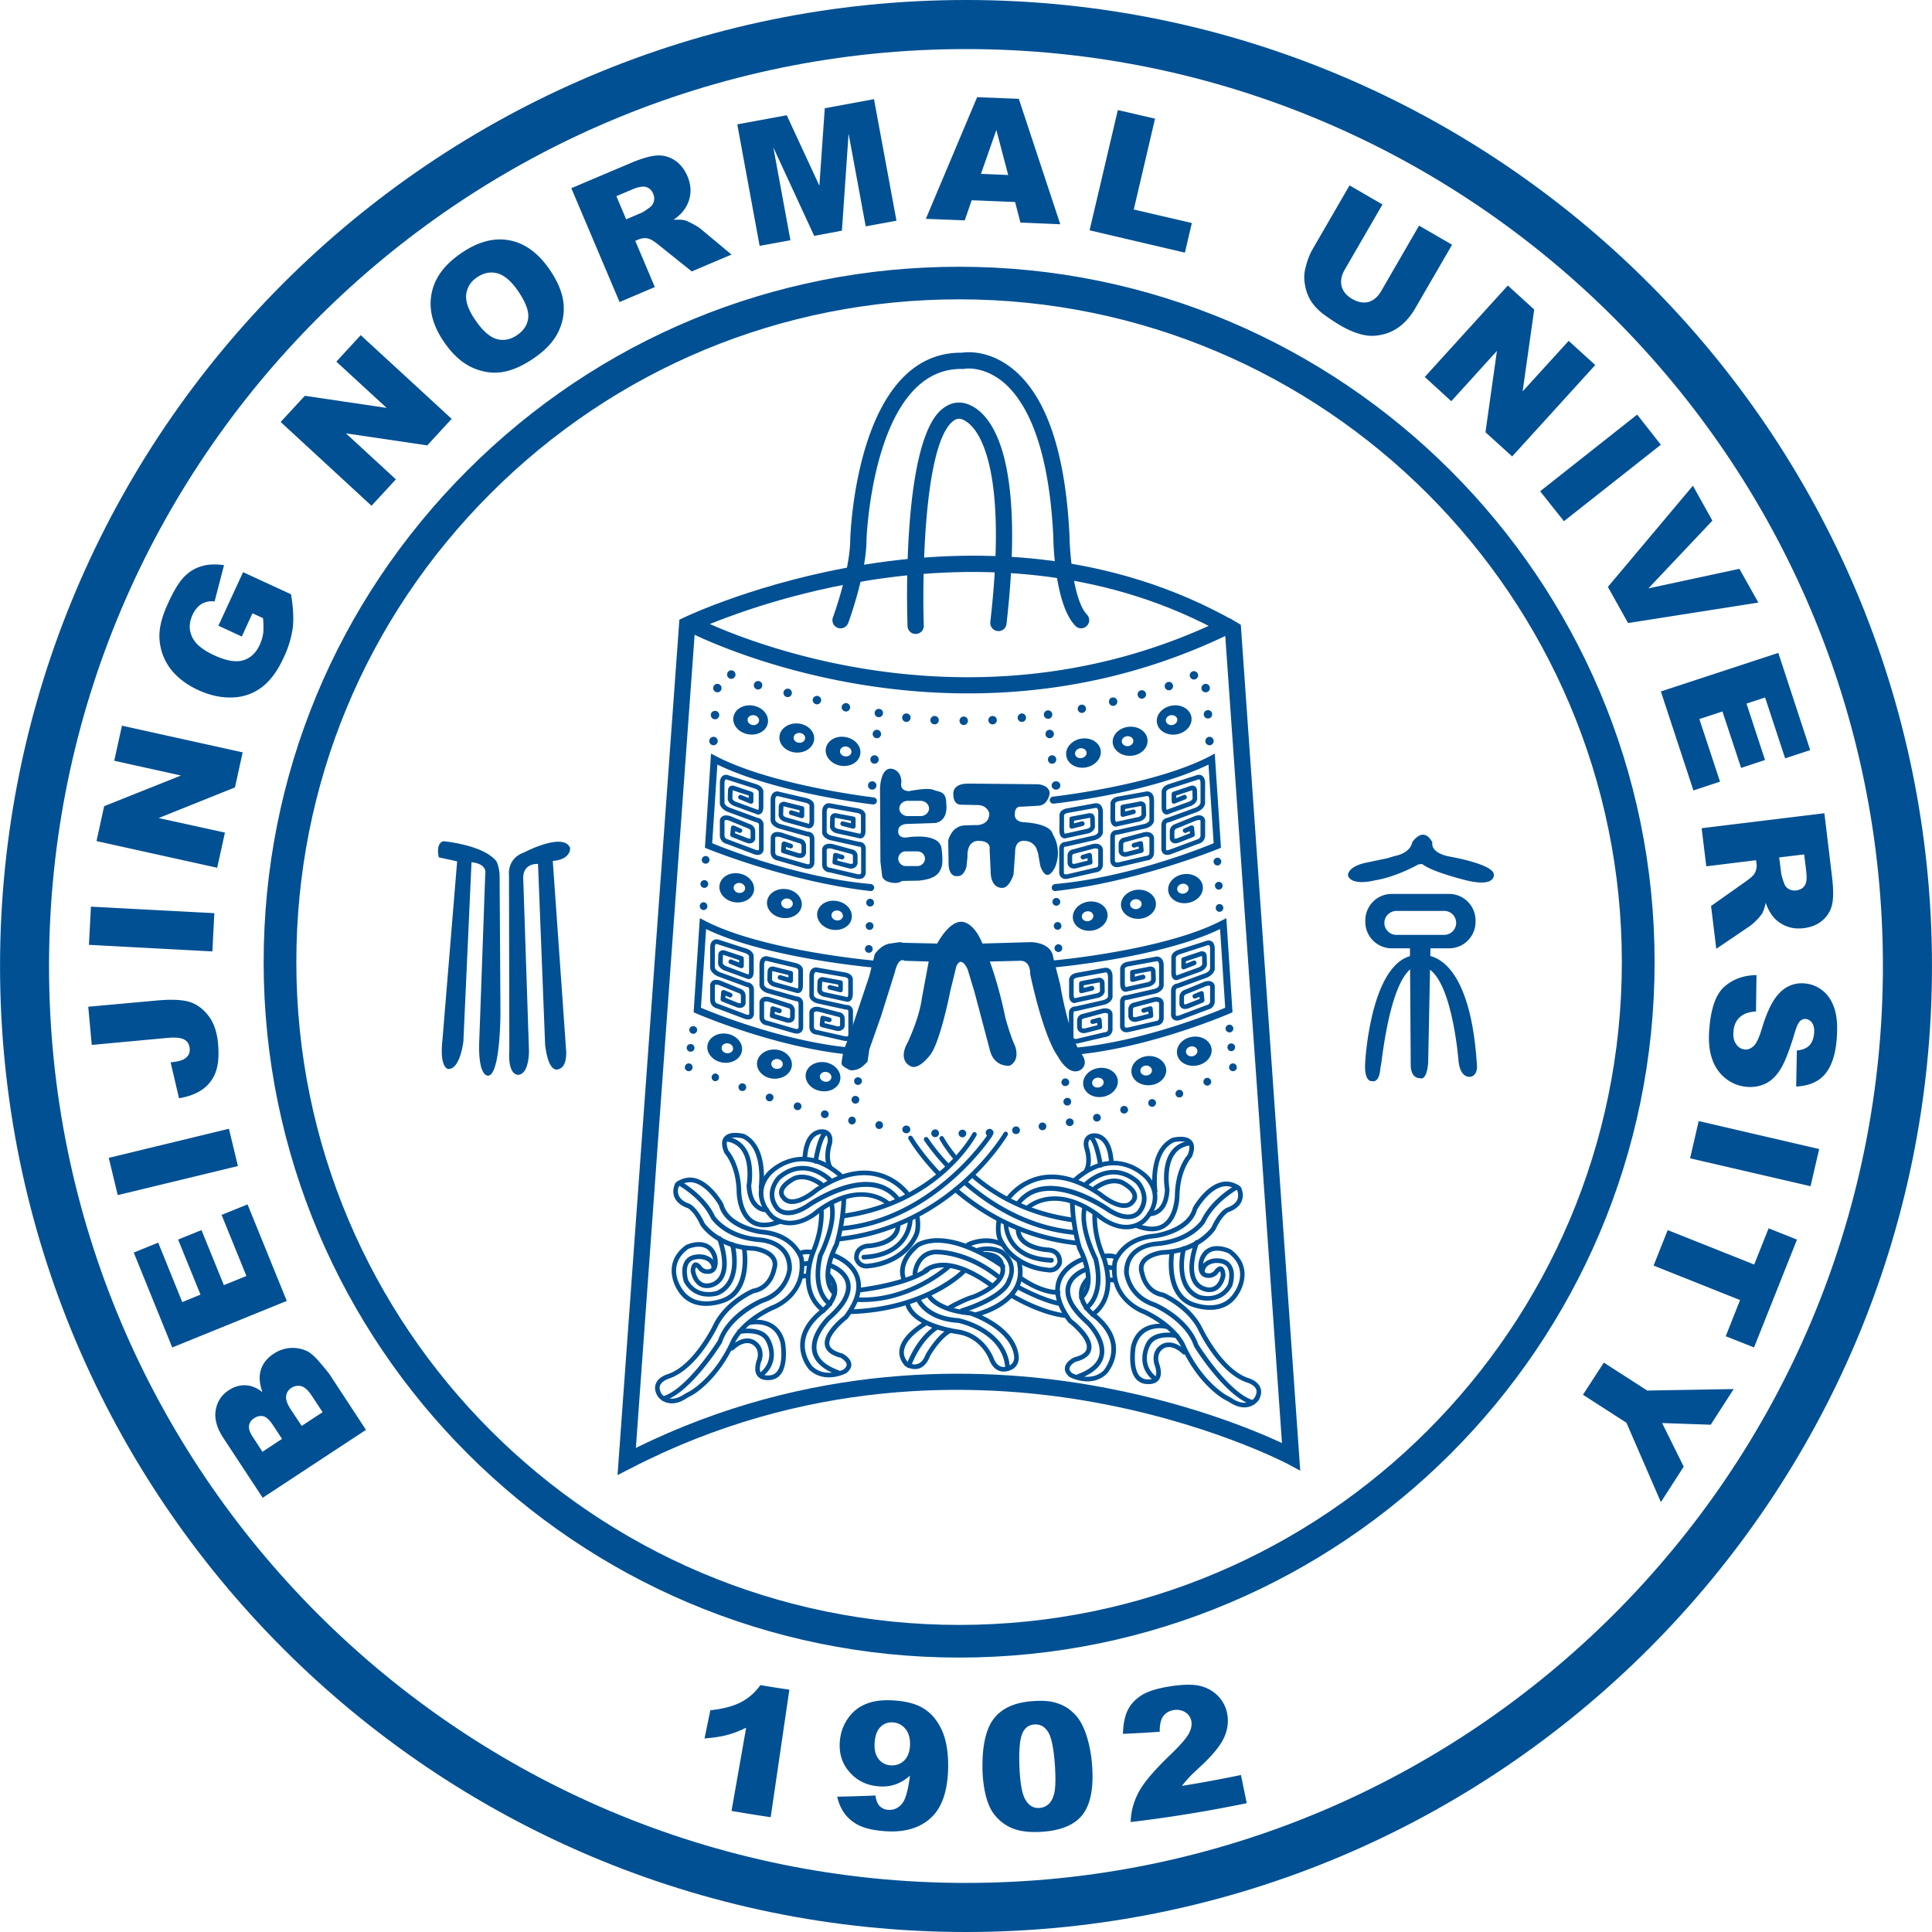
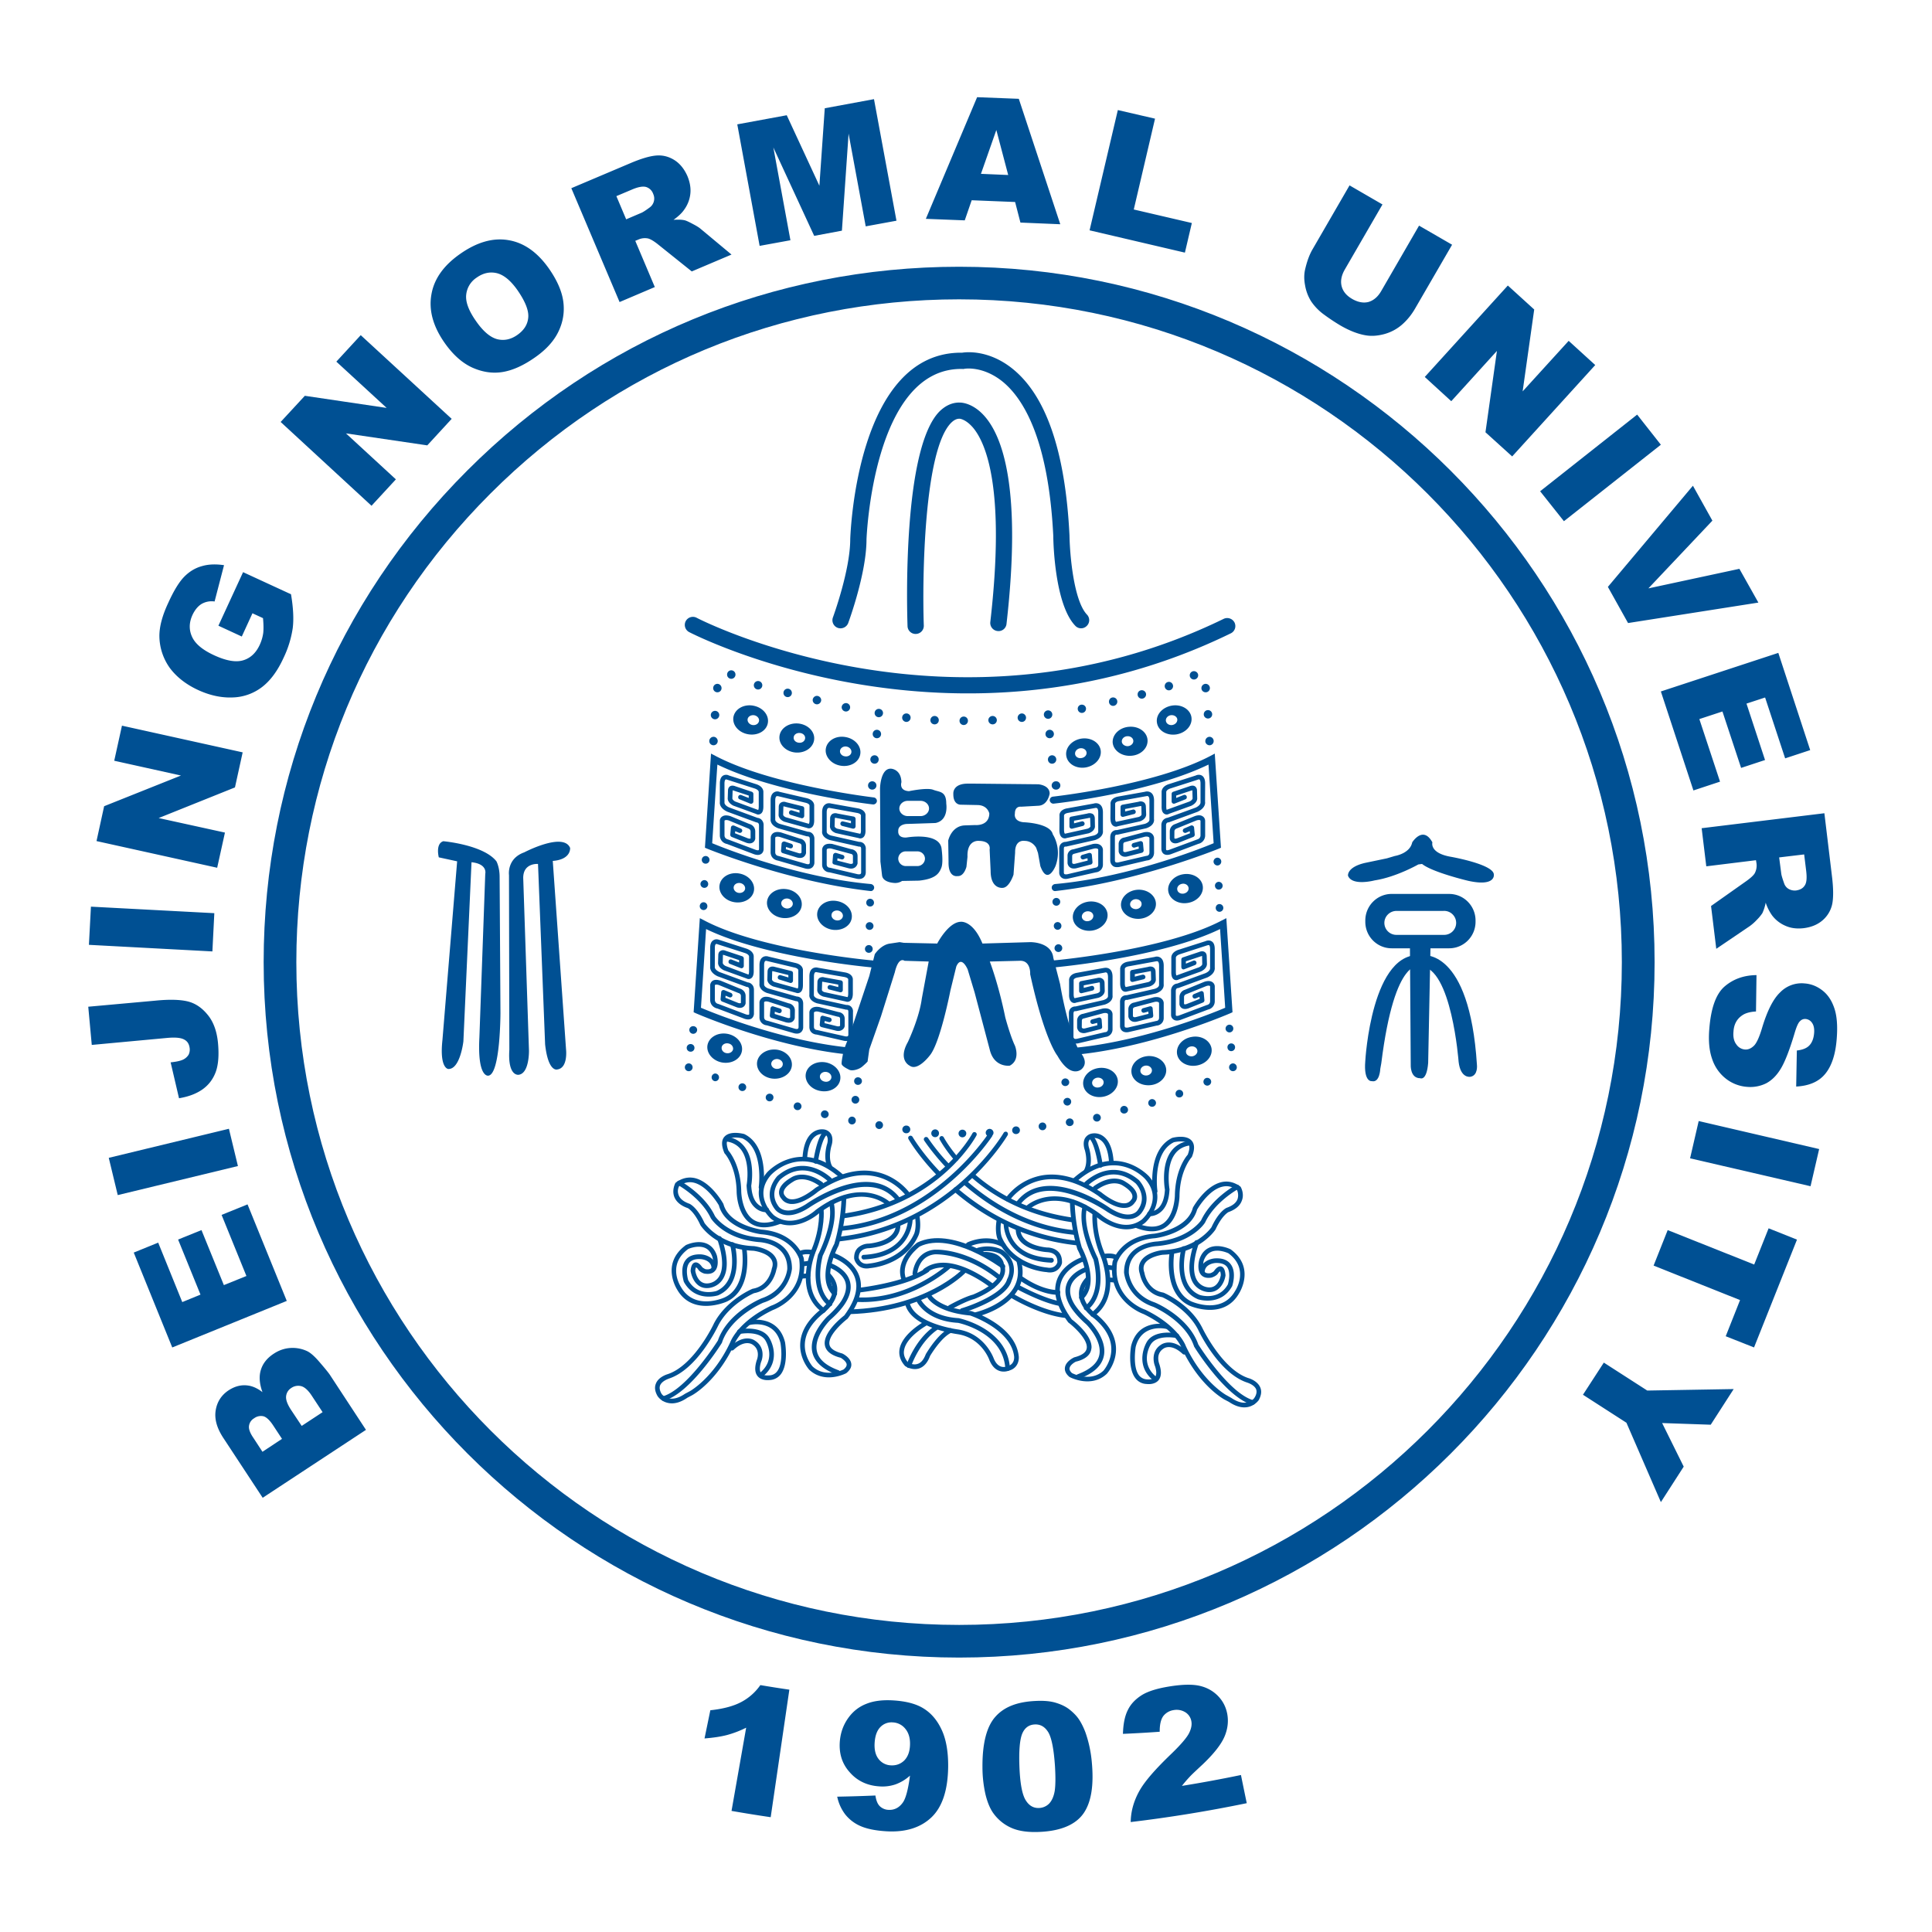
<svg xmlns="http://www.w3.org/2000/svg" width="88" height="88" fill="none">
  <path fill="#005093" fill-rule="evenodd" d="M21.288 21.427c-5.983 5.982-9.279 13.94-9.279 22.398 0 17.469 14.215 31.675 31.678 31.675s31.678-14.206 31.678-31.675c0-17.463-14.214-31.675-31.678-31.675-8.463 0-16.42 3.294-22.399 9.277m-7.79 22.398c0-8.063 3.14-15.644 8.842-21.345 5.699-5.702 13.28-8.846 21.347-8.846 16.645 0 30.186 13.546 30.186 30.191s-13.54 30.188-30.186 30.188c-16.645 0-30.189-13.543-30.189-30.188" clip-rule="evenodd" />
-   <path fill="#005093" fill-rule="evenodd" d="M.002 44.003c0 24.26 19.736 43.997 44 43.997 24.26 0 43.997-19.736 43.997-43.997C87.999 19.74 68.262 0 44.002 0c-24.264 0-44 19.74-44 44.003m2.231 0c0-23.031 18.737-41.768 41.769-41.768 23.029 0 41.762 18.737 41.762 41.768 0 23.029-18.733 41.762-41.762 41.762-23.032 0-41.769-18.733-41.769-41.762" clip-rule="evenodd" />
  <path fill="#005093" fill-rule="evenodd" d="m11.965 68.222-1.79-2.722c-.3-.455-.415-.874-.35-1.266q.098-.585.594-.911c.283-.183.576-.259.886-.213.209.03.426.127.65.3-.143-.394-.163-.734-.07-1.022.09-.289.283-.534.589-.732q.36-.236.766-.258t.772.155q.221.118.514.456.386.446.494.604l1.649 2.515zm.88-2.684-.414-.629q-.228-.34-.428-.399a.52.52 0 0 0-.427.09.47.47 0 0 0-.234.348c-.02.134.043.317.193.535l.42.644zm1.849-1.216-.486-.738c-.163-.252-.326-.4-.48-.444a.55.55 0 0 0-.462.082.5.5 0 0 0-.234.374c-.018.16.056.363.223.62l.487.732zM7.846 61.375l-1.754-4.322 1.113-.453 1.097 2.708.83-.34-1.02-2.508 1.065-.431 1.02 2.506 1.027-.415-1.131-2.783 1.182-.479 1.787 4.397zM5.363 54.435l-.409-1.697 5.473-1.324.41 1.698zM4.18 47.595l-.16-1.74 3.052-.276c.637-.064 1.13-.05 1.474.033q.518.125.912.61c.264.317.419.747.471 1.28.053.564.015 1.014-.107 1.337q-.186.49-.604.785-.421.294-1.064.4l-.382-1.635q.373-.039.545-.115a.6.6 0 0 0 .273-.233.53.53 0 0 0 .05-.293c-.023-.193-.104-.326-.26-.403-.152-.08-.4-.1-.742-.071zM4.05 43.036l.092-1.739 5.62.297-.088 1.742zM4.396 38.31l.347-1.588 3.5-1.398-3.04-.673.352-1.598 5.498 1.216-.351 1.597-3.475 1.395 3.019.662-.354 1.602zM11.013 28.993 9.948 28.5l1.124-2.439 2.183 1.007q.155.914.079 1.538a4.7 4.7 0 0 1-.417 1.355c-.278.61-.611 1.054-.996 1.344a2.3 2.3 0 0 1-1.331.463q-.76.03-1.558-.335c-.555-.255-.99-.596-1.298-1.01a2.53 2.53 0 0 1-.474-1.447c-.002-.423.127-.927.402-1.513.258-.57.503-.964.736-1.2.23-.232.497-.394.794-.475.301-.09.637-.1 1.012-.045l-.43 1.654a.92.92 0 0 0-.589.11c-.171.104-.311.276-.418.504-.16.35-.163.68-.02.993.145.321.478.598 1.001.84q.827.383 1.328.232c.332-.098.586-.337.755-.706q.121-.264.159-.539c.02-.187.014-.408-.01-.675l-.481-.222zM12.783 19.22l1.102-1.192 3.726.552-2.291-2.108 1.111-1.206 4.142 3.812-1.111 1.208-3.704-.546 2.274 2.094-1.11 1.203zM20.25 15.614q-.789-1.126-.6-2.199c.121-.714.563-1.33 1.312-1.852q1.15-.807 2.205-.623c.705.119 1.314.552 1.836 1.293q.567.812.656 1.517.09.706-.223 1.354-.312.653-1.081 1.185-.78.545-1.465.656c-.46.075-.92.003-1.38-.203-.463-.212-.88-.586-1.26-1.128m1.431-.99c.322.465.645.738.96.824q.474.121.92-.19.462-.322.5-.797.045-.473-.497-1.253-.456-.644-.927-.764-.478-.116-.922.198a1.06 1.06 0 0 0-.481.792q-.048.486.447 1.19M28.221 13.758l-2.198-5.186 2.67-1.131q.743-.318 1.189-.356.444-.039.833.204c.255.161.456.41.598.736q.179.437.128.827c-.033.26-.128.497-.293.72q-.148.21-.47.441.324-.022.498.018c.073.015.2.074.37.165q.257.132.365.226l1.408 1.173-1.81.768-1.527-1.223c-.198-.16-.35-.247-.46-.277a.72.72 0 0 0-.444.048l-.142.059.89 2.105zm.3-3.768.675-.288q.11-.04.392-.249a.5.5 0 0 0 .166-.616.5.5 0 0 0-.32-.318c-.145-.044-.364-.008-.658.119l-.701.296zM33.582 5.664l2.253-.415 1.487 3.21.245-3.528 2.242-.415 1.024 5.537-1.401.257-.78-4.223-.304 4.42-1.263.236-1.86-4.026.778 4.226-1.403.256zM46.237 9.201l-1.978-.08-.316.916-1.772-.069 2.335-5.541 1.899.074 1.889 5.713-1.815-.076zm-.315-1.23-.54-2.05-.701 1.997zM50.916 5.013l1.694.392-.968 4.137 2.645.616-.316 1.349-4.342-1.016zM64.636 10.277l1.505.87-1.683 2.903q-.249.433-.604.742a2.05 2.05 0 0 1-.812.428q-.454.12-.838.053-.532-.09-1.15-.448a9 9 0 0 1-.748-.497 2.4 2.4 0 0 1-.586-.603 2 2 0 0 1-.275-.725q-.078-.405.005-.744.127-.547.337-.904l1.683-2.908 1.5.869-1.723 2.976q-.226.4-.136.752c.063.238.221.427.485.579q.39.221.734.135c.232-.068.43-.231.587-.506zM68.68 13.005l1.201 1.092-.527 3.73 2.097-2.302 1.21 1.102-3.784 4.163-1.216-1.101.522-3.705-2.08 2.29-1.207-1.104zM74.57 18.885l1.08 1.372-4.415 3.483-1.084-1.364zM77.11 22.124l.887 1.591-2.915 3.085 4.145-.891.865 1.538-5.936.932-.919-1.647zM81 29.738l1.452 4.428-1.141.376-.913-2.772-.848.278.845 2.57-1.09.359-.85-2.57-1.052.346.942 2.85-1.212.401-1.483-4.509zM77.508 37.724l5.59-.682.347 2.884q.096.794.013 1.238a1.34 1.34 0 0 1-.426.741q-.342.305-.877.372-.465.054-.823-.105a1.5 1.5 0 0 1-.614-.474 2.2 2.2 0 0 1-.293-.582 2 2 0 0 1-.152.478 2 2 0 0 1-.259.311 2.2 2.2 0 0 1-.32.282l-1.52 1.03-.238-1.95 1.594-1.126q.312-.22.397-.367a.75.75 0 0 0 .08-.441l-.024-.152-2.264.279zm3.53 1.33.095.731q.01.109.13.445a.46.46 0 0 0 .207.26.57.57 0 0 0 .336.07c.183-.027.313-.096.394-.223.09-.125.107-.344.07-.663l-.093-.756zM80.006 44.415l-.023 1.657c-.27.014-.483.074-.625.174-.24.16-.38.404-.4.738-.024.245.02.446.13.586a.52.52 0 0 0 .388.233c.145.013.28-.045.404-.162.126-.115.26-.405.393-.864.229-.748.496-1.277.809-1.575a1.36 1.36 0 0 1 1.118-.408q.435.031.802.314.366.279.544.8.183.52.115 1.394c-.053.72-.23 1.253-.524 1.61-.295.36-.736.547-1.323.579l.03-1.642c.252-.028.447-.1.572-.234.122-.127.196-.32.215-.564q.023-.3-.097-.464a.39.39 0 0 0-.3-.175.31.31 0 0 0-.25.106c-.08.072-.163.265-.25.566q-.336 1.12-.62 1.591c-.192.318-.418.54-.678.674a1.63 1.63 0 0 1-.845.157 1.77 1.77 0 0 1-.975-.371 1.88 1.88 0 0 1-.627-.89c-.133-.372-.178-.823-.133-1.371.074-.957.304-1.603.7-1.944q.594-.507 1.45-.515M82.86 52.338l-.392 1.693-5.487-1.271.392-1.698zM81.85 56.464l-1.956 4.91-1.29-.51.653-1.647-3.938-1.571.642-1.617 3.94 1.569.657-1.65zM78.967 63.27l-1.046 1.624-2.213-.076.983 1.985-1.04 1.616-1.569-3.615-1.98-1.275.95-1.464 1.979 1.273zM35.954 76.962l-.85 5.809a66 66 0 0 1-1.784-.287l.667-3.79a4.7 4.7 0 0 1-.876.335q-.417.108-1.021.155l.265-1.284q.881-.094 1.41-.376a2.45 2.45 0 0 0 .868-.77q.66.112 1.32.208M38.134 81.836q.873-.016 1.74-.053c.034.227.098.389.202.489a.6.6 0 0 0 .388.164c.279.017.506-.105.674-.355.123-.188.23-.588.311-1.204a2 2 0 0 1-.654.397 1.85 1.85 0 0 1-.756.092c-.556-.038-1.012-.26-1.353-.662-.35-.398-.484-.88-.428-1.441q.06-.568.381-1.014.32-.447.82-.641c.333-.135.738-.186 1.225-.157.574.035 1.037.152 1.38.365.345.212.622.531.826.971.204.435.307 1.01.297 1.716-.017 1.041-.267 1.803-.761 2.275-.494.47-1.183.686-2.047.635-.506-.03-.904-.113-1.188-.24a1.8 1.8 0 0 1-.692-.529 2 2 0 0 1-.365-.808m3.315-2.339c.015-.311-.057-.563-.207-.746a.77.77 0 0 0-.575-.298.7.7 0 0 0-.557.202c-.156.153-.245.382-.27.704q-.036.485.175.757a.74.74 0 0 0 .562.293c.233.014.44-.059.604-.215.163-.162.255-.392.268-.697M44.75 80.511c-.01-1.098.19-1.864.581-2.307.395-.453.99-.683 1.8-.726.387-.022.71.002.97.084.257.079.47.184.642.328.168.135.312.286.417.448q.158.245.28.57c.147.418.245.864.288 1.329.1 1.04-.011 1.82-.36 2.338-.348.517-1.009.814-1.97.864q-.81.044-1.313-.174a2 2 0 0 1-.83-.662c-.153-.207-.277-.5-.367-.868a5.6 5.6 0 0 1-.138-1.224m1.684-.034q.043 1.1.27 1.495c.154.265.363.394.633.379a.68.68 0 0 0 .446-.196c.122-.127.208-.31.255-.565q.061-.374.014-1.153-.078-1.147-.3-1.528c-.155-.255-.359-.377-.626-.362q-.399.021-.568.426-.166.419-.124 1.504M56.789 82.132a63 63 0 0 1-5.287.86q.01-.719.385-1.4c.247-.452.745-1.016 1.466-1.708.436-.42.702-.736.804-.935q.154-.306.108-.546a.6.6 0 0 0-.273-.411.75.75 0 0 0-.529-.1.73.73 0 0 0-.476.272c-.111.154-.166.386-.164.715q-.837.06-1.674.096c.012-.453.086-.82.226-1.092.133-.272.348-.493.636-.675.29-.177.701-.302 1.24-.39.56-.091 1.001-.106 1.339-.042q.502.1.855.44c.232.226.382.497.449.822.07.342.033.7-.115 1.052q-.225.536-.982 1.26c-.3.28-.509.473-.607.58a6 6 0 0 0-.356.415q1.348-.217 2.69-.496.13.641.264 1.283M49.822 36.6l-1.197.216c-.316.048-.38.24-.366.341l-.005.626q-.006.283.13.37a.22.22 0 0 0 .201.018l1.008-.217c.237-.089.288-.244.28-.324l-.006-.343c0-.114-.048-.178-.09-.21a.31.31 0 0 0-.252-.02l-.734.14c-.048.008-.08.049-.08.105v.336q0 .051.039.086.04.03.09.02l.486-.124a.107.107 0 0 0 .073-.13c-.015-.056-.073-.093-.126-.078l-.352.09v-.12c.135-.022.66-.121.66-.121.033-.012.063-.012.072-.005l.003.033.011.354s-.008.057-.13.102l-1.02.227c-.017.007-.052-.026-.052-.19v-.636c0-.037.041-.098.192-.122l1.216-.22c.015-.003.064-.014.097.009.033.021.053.095.053.19v.869c0 .036-.015.127-.201.184l-1.275.29a.3.3 0 0 0-.207.076c-.046.043-.1.119-.094.265v1.046a.29.29 0 0 0 .094.23c.074.066.178.09.31.058l1.267-.288a.35.35 0 0 0 .32-.35v-.681a.28.28 0 0 0-.104-.2q-.123-.099-.352-.06l-.89.243a.29.29 0 0 0-.266.307v.322c.003.025.018.13.115.196.072.053.163.06.273.041l.672-.174c.048-.008.081-.06.078-.107l-.03-.323c0-.03-.018-.06-.041-.082q-.047-.021-.092-.015l-.303.089c-.053.015-.091.074-.071.13.013.056.074.089.128.074 0 0 .093-.03.178-.051.008.051.008.063.008.107l-.574.145c-.1.023-.126-.02-.13-.05v-.302c0-.074.059-.096.092-.104l.902-.237c.104-.018.148 0 .17.014.023.02.023.037.023.04v.677c0 .12-.092.135-.135.14l-1.278.3q-.095.012-.13-.013c-.025-.023-.023-.071-.023-.071V38.68c0-.033 0-.083.023-.104.026-.022.067-.015.067-.015q.014.001.038-.005l1.296-.293c.405-.14.356-.405.356-.418v-.842q-.001-.261-.14-.362c-.123-.09-.26-.045-.275-.042M52.15 36.064l-1.197.214c-.316.049-.383.245-.369.342l-.006.621c0 .191.04.316.135.376.066.047.15.041.2.017l1.01-.222c.238-.085.286-.239.284-.317l-.014-.346c0-.115-.049-.175-.091-.205a.28.28 0 0 0-.245-.024l-.734.135a.104.104 0 0 0-.084.1v.346c0 .033.015.068.036.082a.1.1 0 0 0 .09.022l.488-.127a.1.1 0 0 0 .075-.125c-.015-.056-.075-.092-.126-.078 0 0-.215.055-.355.087v-.113l.667-.127c.03-.01.06-.01.067-.007 0 .007.007.037.007.037l.007.352s-.007.065-.129.107l-1.021.221c-.015.005-.054-.028-.051-.186v-.639c0-.036.04-.096.196-.122l1.212-.219c.015 0 .067-.018.097.005q.056.043.056.196v.871c0 .036-.018.119-.204.186l-1.275.285a.28.28 0 0 0-.21.074c-.047.04-.096.122-.096.264v1.049c0 .003-.002.137.097.226.07.074.178.088.316.067l1.263-.298c.093 0 .308-.08.32-.341v-.688c-.003-.015-.012-.119-.104-.193q-.123-.103-.356-.06l-.887.238a.296.296 0 0 0-.266.31v.32a.27.27 0 0 0 .116.192c.069.052.163.067.273.044l.667-.17a.11.11 0 0 0 .083-.11l-.03-.325c0-.03-.023-.062-.046-.077-.021-.021-.058-.021-.088-.015l-.304.083a.11.11 0 0 0-.074.133c.018.051.074.09.133.073 0 0 .089-.028.178-.05l.011.102c-.13.038-.574.148-.574.148-.104.024-.134-.02-.137-.047l.003-.3c0-.08.06-.1.093-.104l.897-.245c.107-.015.155.008.175.023a.07.07 0 0 1 .026.036v.675c-.005.12-.1.14-.138.14l-1.283.299c-.056.01-.104.003-.125-.015-.027-.023-.027-.068-.027-.068v-1.055c0-.035.003-.083.027-.106.02-.024.067-.018.067-.018q.015 0 .036-.003l1.295-.29c.41-.137.359-.407.356-.418l.003-.842c0-.175-.048-.3-.145-.366a.32.32 0 0 0-.27-.037M54.465 35.323l-1.2.385c-.382.11-.355.37-.355.379v.62c-.007.19.033.309.13.364.074.045.16.03.208-.003l1.016-.367c.273-.138.27-.32.267-.34l-.009-.35c0-.107-.052-.168-.095-.196-.1-.064-.23-.007-.252 0l-.738.249a.1.1 0 0 0-.071.1v.336q0 .058.045.09c.03.022.065.022.098.01l.48-.19c.059-.02.082-.083.062-.139a.105.105 0 0 0-.137-.06s-.199.081-.34.134v-.108c.118-.038.678-.226.678-.226.011 0 .067-.015.067-.015l-.008.023.01.35s-.006.073-.143.139l-1.02.37-.019.007c0-.006-.018-.039-.018-.148v-.667c0-.006.008-.104.209-.163l1.215-.39c.03-.015.07-.025.093-.01.018.015.044.067.044.173v.873c0 .038-.02.133-.214.23 0 0-1.28.466-1.287.466a.33.33 0 0 0-.192.096.35.35 0 0 0-.09.25v1.077c0 .033.011.145.1.216.077.059.19.066.326.023l1.26-.476a.39.39 0 0 0 .308-.374v-.687c-.004-.014-.007-.122-.107-.187q-.13-.095-.364-.014l-.89.361a.346.346 0 0 0-.25.335v.322a.24.24 0 0 0 .114.186c.074.045.174.05.29.007l.666-.263a.11.11 0 0 0 .067-.107l-.03-.32a.1.1 0 0 0-.051-.08.1.1 0 0 0-.097-.01l-.303.131a.11.11 0 0 0-.056.137c.026.05.084.082.141.06 0 0 .086-.039.17-.073.003.049.003.057.011.095-.118.044-.594.232-.594.232-.066.023-.096.012-.107.012l-.013-.03.003-.3c0-.095.089-.125.107-.133l.892-.364c.116-.036.164-.017.17-.011.017.011.02.023.02.023v.673c-.007.142-.13.172-.151.18l-1.28.474c-.068.023-.112.023-.122.01-.015-.01-.018-.04-.018-.054v-1.053c-.005-.13.066-.153.107-.156q.014.001.033-.005l1.297-.476c.39-.186.345-.441.341-.453l.004-.843c0-.173-.051-.292-.145-.351-.129-.077-.265-.015-.283-.006M50.259 44.092l-1.193.216c-.316.05-.379.247-.37.344v.628c-.009.184.036.31.125.37a.2.2 0 0 0 .204.015l1.013-.219c.237-.086.285-.242.281-.32l-.008-.344c0-.112-.052-.17-.097-.2-.099-.078-.229-.037-.244-.034l-.734.142a.106.106 0 0 0-.084.104v.337c0 .036.01.066.04.09.025.014.059.026.09.014l.484-.118c.056-.015.089-.076.07-.127-.006-.063-.07-.096-.126-.081 0 0-.208.054-.348.087v-.115l.66-.125a.2.2 0 0 1 .067-.008c0 .008.008.034.008.034l.007.353c0 .003-.007.067-.126.107l-1.019.222c-.018.011-.056-.026-.056-.184v-.64c0-.036.045-.095.201-.12l1.215-.22c.01-.009.063-.015.096.008.03.021.053.097.053.193v.874c0 .03-.015.115-.21.178l-1.268.29a.3.3 0 0 0-.21.073c-.045.037-.1.123-.093.263v1.05a.3.3 0 0 0 .092.231c.076.066.183.082.316.066l1.264-.297a.343.343 0 0 0 .316-.349V46.2a.26.26 0 0 0-.097-.198c-.086-.07-.206-.087-.356-.062l-.89.238a.31.31 0 0 0-.271.31v.319a.32.32 0 0 0 .116.2.37.37 0 0 0 .278.04l.672-.172a.1.1 0 0 0 .074-.112l-.023-.32a.14.14 0 0 0-.05-.08.1.1 0 0 0-.087-.012l-.301.082a.107.107 0 0 0-.073.13.103.103 0 0 0 .129.073s.092-.021.182-.048c0 .048 0 .061.007.109l-.578.148c-.1.017-.125-.026-.134-.052l.004-.306c0-.073.06-.095.092-.098l.898-.242c.105-.015.154 0 .177.018.02.013.024.035.024.043v.666c-.004.126-.096.14-.142.14l-1.275.302c-.06.01-.109.007-.13-.017-.026-.017-.026-.062-.026-.069v-1.052c0-.035.008-.083.026-.105.027-.022.068-.015.068-.015.01 0 .024 0 .033-.003l1.297-.297c.409-.136.356-.405.356-.418v-.838q.002-.267-.14-.37c-.12-.084-.257-.039-.276-.039M52.592 43.588l-1.197.212c-.316.048-.379.244-.373.342v.625q-.005.284.127.371c.075.05.155.036.208.018l1.005-.222c.24-.086.288-.236.285-.322l-.012-.34c0-.112-.048-.18-.092-.206-.096-.07-.229-.033-.244-.025l-.734.14a.104.104 0 0 0-.09.104v.337q0 .05.042.086c.028.015.059.023.092.015l.483-.119a.106.106 0 0 0 .077-.13.11.11 0 0 0-.13-.077s-.21.05-.35.089v-.116l.661-.125c.035-.011.064-.011.068-.008v.005l.006.03.008.355s-.008.058-.125.104l-1.017.226c-.022.003-.058-.03-.056-.19v-.637c0-.038.042-.097.197-.119l1.216-.222c.011 0 .064-.018.093.007.038.023.054.097.054.192v.873c0 .033-.016.122-.202.18 0 0-1.245.286-1.273.29-.043 0-.133 0-.216.074-.043.041-.095.118-.087.26v1.052c0 .008-.01.137.087.229.076.068.187.09.322.06l1.262-.292a.34.34 0 0 0 .319-.344v-.687a.27.27 0 0 0-.103-.196q-.126-.103-.352-.06l-.891.238a.306.306 0 0 0-.265.311v.323a.27.27 0 0 0 .115.19q.106.081.273.045l.67-.172c.048-.007.081-.06.075-.113l-.026-.317a.1.1 0 0 0-.045-.081.11.11 0 0 0-.087-.013l-.305.085a.105.105 0 0 0-.07.134c.014.052.07.085.13.067 0 0 .092-.023.177-.052.007.052.007.067.012.107-.135.033-.578.148-.578.148-.104.023-.127-.021-.133-.048v-.303c0-.077.065-.097.1-.105l.892-.236c.104-.02.155.004.175.015a.06.06 0 0 1 .024.041v.674c-.006.12-.095.138-.136.14l-1.278.298c-.061.01-.112.003-.133-.011-.023-.024-.023-.067-.023-.067v-1.06c0-.03 0-.082.03-.106.022-.021.059-.016.059-.016.014.002.03 0 .036 0l1.298-.293c.408-.139.358-.408.357-.42l.002-.842q0-.261-.144-.365a.3.3 0 0 0-.27-.035M54.908 42.869l-1.2.383c-.383.114-.356.37-.356.38v.625q-.009.28.125.36c.078.047.163.024.215-.005l1.008-.363c.283-.136.275-.323.275-.343l-.011-.346c0-.112-.048-.17-.093-.198-.103-.065-.229-.01-.257 0l-.736.246a.1.1 0 0 0-.07.1v.34c0 .032.018.065.04.089.03.02.07.023.1.008l.487-.19a.11.11 0 0 0 .058-.136.11.11 0 0 0-.14-.061s-.195.079-.338.135v-.107l.679-.226c.006-.005.067-.015.067-.015l-.008.02.008.354s-.005.066-.142.137l-1.019.37q-.017.005-.018.004c0-.003-.023-.04-.023-.145v-.667c0-.015.012-.104.21-.163l1.214-.394c.028-.007.073-.021.093-.007.021.016.042.068.042.175v.871c0 .037-.01.134-.21.226 0 0-1.283.47-1.285.474a.3.3 0 0 0-.194.09.35.35 0 0 0-.089.248v1.084c0 .036.006.14.097.205q.117.1.33.03l1.26-.474a.38.38 0 0 0 .304-.37v-.69a.24.24 0 0 0-.104-.185q-.128-.093-.363-.022l-.89.366a.35.35 0 0 0-.252.334v.323c0 .027.023.127.115.184.077.045.175.045.288.009l.667-.267a.11.11 0 0 0 .068-.107l-.03-.316c-.005-.038-.018-.068-.048-.083a.09.09 0 0 0-.097-.005l-.303.126c-.052.021-.082.085-.055.14.017.055.085.077.138.055 0 0 .084-.037.17-.07.003.044.008.059.008.092-.116.048-.592.234-.592.234-.07.026-.1.014-.107.011l-.013-.026v-.3c0-.1.092-.13.11-.136l.898-.364c.11-.038.155-.015.17-.007.01.007.01.018.01.021v.675c-.002.14-.126.17-.15.173l-1.277.48c-.069.021-.11.014-.121.006-.012-.006-.018-.037-.016-.052v-1.056c-.002-.13.06-.148.1-.152.012 0 .026 0 .037-.008l1.298-.474c.389-.184.34-.443.34-.451v-.842c0-.175-.043-.293-.14-.352-.126-.08-.267-.015-.282-.008M37.589 36.642q-.144.1-.142.362v.861c0-.006-.056.264.346.397l1.308.295q.017.006.033.005s.04-.005.064.015c.026.02.026.074.026.099v1.057c0 .008 0 .053-.023.07-.023.022-.074.027-.138.016l-1.252-.294c-.06-.003-.151-.023-.156-.148v-.675c0 .003.005-.017.026-.036.018-.012.066-.033.181-.015l.873.237c.051.008.115.03.115.104v.322c-.004.007-.034.053-.143.03l-.57-.145c.004-.044.004-.056.012-.107a4 4 0 0 0 .178.051.107.107 0 0 0 .13-.077c.018-.053-.015-.112-.076-.127l-.3-.09a.12.12 0 0 0-.088.02.13.13 0 0 0-.048.078l-.027.323c-.008.048.027.099.083.107l.659.174c.118.027.207.012.283-.04.095-.067.113-.172.118-.178v-.341c0-.225-.194-.305-.286-.311l-.868-.24c-.16-.02-.277-.006-.363.062a.28.28 0 0 0-.097.192v.682a.345.345 0 0 0 .335.356l1.242.293c.136.026.245.003.317-.063.1-.092.094-.222.094-.237v-1.045a.32.32 0 0 0-.094-.26.3.3 0 0 0-.21-.075l-1.284-.29c-.184-.063-.192-.151-.192-.17v-.882c0-.096.02-.166.056-.191.03-.023.082-.012.082-.012l1.222.223c.157.024.2.085.2.118v.64c.01.164-.032.194-.032.197l-1.049-.234c-.112-.044-.119-.102-.119-.102l.01-.35.005-.04a.1.1 0 0 1 .056.003l.674.13v.115c-.14-.036-.35-.084-.35-.084a.1.1 0 0 0-.128.073c-.016.056.018.111.078.13l.482.123c.028.002.066 0 .09-.02a.12.12 0 0 0 .039-.085v-.336a.11.11 0 0 0-.086-.108l-.748-.14a.28.28 0 0 0-.23.024.25.25 0 0 0-.096.21l-.008.346c-.003.076.044.231.27.312l1.048.23c.024.018.105.025.18-.022q.135-.091.122-.371v-.638c.012-.082-.052-.281-.37-.329l-1.209-.219s-.136-.044-.255.045M35.246 36.097c-.093.062-.146.18-.146.36v.86c0-.008-.047.258.346.41l1.305.367h.036s.041 0 .07.027c.024.026.027.07.027.103v1.058c0 .013-.003.05-.022.065-.022.022-.07.022-.133.005l-1.253-.36c-.053-.009-.157-.03-.165-.163v-.675c0 .004.005-.016.023-.03.015-.007.064-.03.183-.003l.87.281c.04.01.12.03.12.122v.311s-.008.015-.028.023q-.031.023-.11 0s-.448-.14-.574-.177c.002-.042.002-.053.007-.104.089.028.178.059.178.059a.103.103 0 0 0 .133-.066.11.11 0 0 0-.062-.135l-.308-.104a.12.12 0 0 0-.09.015.11.11 0 0 0-.052.08l-.026.322a.11.11 0 0 0 .074.11l.665.203q.175.045.285-.025c.096-.067.11-.163.115-.178v-.334a.323.323 0 0 0-.275-.326l-.867-.282c-.164-.036-.28-.023-.366.041a.27.27 0 0 0-.1.19l-.006.687c.015.261.224.35.335.365l1.241.36q.207.052.322-.049a.3.3 0 0 0 .097-.222v-1.074a.33.33 0 0 0-.092-.245.28.28 0 0 0-.203-.083c-.015-.003-1.291-.362-1.291-.362-.184-.072-.198-.168-.198-.186v-.88c0-.136.038-.18.053-.187.027-.015.068-.007.082-.005l1.224.293c.158.032.203.096.203.13v.643c.004.154-.03.192-.03.192l-1.048-.298c-.115-.048-.123-.11-.123-.117l.01-.346.005-.038a47.204 47.204 0 0 0 .73.18v.114l-.345-.107c-.054-.015-.115.014-.13.07a.107.107 0 0 0 .068.134l.484.148c.031.01.064.008.094-.015a.12.12 0 0 0 .044-.089v-.337a.1.1 0 0 0-.085-.1l-.745-.185a.26.26 0 0 0-.234.021c-.05.032-.097.086-.097.201l-.007.35c-.003.014-.008.206.26.317l1.046.288c.03.015.114.03.188-.018.089-.054.134-.173.127-.374v-.63s.021-.26-.37-.344l-1.211-.282a.28.28 0 0 0-.258.03M32.933 35.329q-.143.09-.145.356v.86c0-.01-.05.245.338.426l1.304.48a.1.1 0 0 0 .033.009c.041.005.112.026.109.145v1.06a.1.1 0 0 1-.015.055c-.02.013-.06.013-.133-.01l-1.254-.471c-.04-.011-.165-.041-.17-.183v-.677c.026-.024.073-.044.195-.008l.873.36c.028.012.12.042.12.141v.32c-.021.006-.051.017-.12-.006l-.591-.232c.005-.038.008-.05.011-.095.086.034.172.072.172.072.056.023.115-.008.14-.056a.1.1 0 0 0-.06-.136l-.303-.134a.13.13 0 0 0-.095.008.11.11 0 0 0-.05.08l-.03.32a.11.11 0 0 0 .066.108l.66.263q.183.065.297-.007c.096-.057.112-.156.116-.168v-.337a.35.35 0 0 0-.27-.341l-.865-.358q-.243-.072-.37.017a.23.23 0 0 0-.108.181v.685a.395.395 0 0 0 .326.386l1.237.469c.145.048.254.036.331-.023.09-.067.1-.175.1-.216v-1.077a.34.34 0 0 0-.09-.25.3.3 0 0 0-.191-.093l-1.294-.477c-.196-.09-.208-.19-.208-.212v-.878c0-.11.026-.163.05-.178.016-.01.057 0 .077.008l1.224.392c.21.064.21.157.21.163v.638c.004.153-.026.185-.026.185l-1.046-.385c-.122-.066-.13-.133-.13-.138l.012-.351.005-.026c0 .011.044.018.044.018s.567.188.685.225v.11c-.142-.054-.337-.131-.337-.131a.106.106 0 0 0-.137.056c-.018.06.003.118.06.137l.483.197c.03.01.068.007.097-.014a.11.11 0 0 0 .046-.091v-.336a.11.11 0 0 0-.072-.1l-.747-.25c-.015-.004-.14-.063-.246 0-.044.034-.092.086-.092.205l-.012.347c-.003.016-.003.201.259.331l1.042.38c.033.024.119.039.193-.006.094-.052.133-.171.13-.363v-.63s.027-.26-.359-.37l-1.209-.385a.28.28 0 0 0-.27.006M37.003 44.119c-.093.065-.137.19-.137.355v.838c0-.011-.056.256.344.386l1.304.285a.1.1 0 0 0 .038.008c.012-.008.048 0 .068.015.021.023.021.057.021.092v1.023c0 .008 0 .05-.02.07-.02.019-.072.024-.135.01l-1.258-.283c-.054-.005-.15-.023-.154-.142v-.657c0 .005.004-.013.024-.025.02-.014.07-.037.183-.014l.875.229c.04 0 .108.015.108.097v.311c0 .008-.031.048-.138.027 0 0-.437-.11-.572-.142.005-.04.005-.051.009-.099l.183.051a.11.11 0 0 0 .13-.07.11.11 0 0 0-.073-.134l-.303-.08a.09.09 0 0 0-.089.014.1.1 0 0 0-.044.078l-.03.31c-.003.053.03.096.082.111l.662.163c.116.03.213.008.279-.04a.25.25 0 0 0 .115-.17v-.33c0-.222-.181-.3-.282-.308l-.868-.227c-.16-.028-.281-.005-.362.06a.24.24 0 0 0-.097.185v.667c.007.264.222.337.333.34l1.243.284q.21.039.323-.059c.099-.089.087-.22.087-.234v-1.013a.3.3 0 0 0-.087-.25c-.08-.076-.175-.079-.216-.076l-1.283-.28c-.186-.06-.196-.15-.196-.164l.004-.857c0-.092.021-.154.052-.183.033-.024.084-.006.084-.006l1.227.212c.153.025.198.08.198.11v.62c.003.155-.03.19-.03.19l-1.057-.228c-.107-.035-.112-.096-.112-.096l.011-.337.005-.04s.033 0 .051.007c0 0 .542.096.679.125v.112l-.353-.089a.106.106 0 0 0-.13.074c-.014.06.023.119.08.127l.48.122a.1.1 0 0 0 .092-.02c.028-.018.038-.05.038-.08v-.333a.105.105 0 0 0-.085-.106l-.75-.135a.27.27 0 0 0-.232.028.24.24 0 0 0-.089.2l-.008.339c-.007.072.044.225.267.303l1.046.23c.03.015.112.022.182-.027.088-.063.13-.18.126-.366v-.615s.021-.26-.374-.323l-1.21-.21s-.136-.046-.26.04M34.735 43.603c-.094.063-.142.186-.142.36v.855c0-.006-.05.26.338.409l1.307.37q.023.006.038.005s.045 0 .068.025c.025.023.03.068.03.104v1.057c0 .015-.005.053-.024.063-.018.023-.069.023-.133.008l-1.253-.364c-.051-.009-.157-.03-.16-.163v-.674s0-.016.023-.031c.01-.007.058-.03.178 0l.871.282c.041.008.114.03.114.12v.313s-.002.013-.022.02c-.018.014-.059.014-.108 0 0 0-.452-.137-.573-.178 0-.042.004-.053.004-.104l.178.062c.055.02.114-.011.132-.07a.105.105 0 0 0-.066-.134l-.301-.095c-.033-.015-.066-.007-.092.008a.12.12 0 0 0-.048.08l-.03.318a.11.11 0 0 0 .074.113l.664.206c.119.027.216.02.287-.029a.25.25 0 0 0 .111-.17l.006-.34a.33.33 0 0 0-.28-.328l-.865-.278q-.243-.06-.364.04a.26.26 0 0 0-.104.187v.69a.36.36 0 0 0 .334.362l1.239.36q.204.053.321-.048a.3.3 0 0 0 .097-.222v-1.076c0-.125-.048-.204-.092-.244a.3.3 0 0 0-.2-.082c-.019-.004-1.292-.364-1.292-.364-.188-.07-.196-.163-.196-.184v-.878c0-.139.033-.175.053-.191.021-.015.066-.007.077-.002l1.227.293c.16.028.201.096.201.132v.637c.003.157-.026.191-.026.191l-1.05-.291c-.118-.05-.123-.117-.123-.117l.008-.344c0-.01.007-.038.007-.038.005 0 .031 0 .047.008 0 0 .554.135.684.17v.11c-.142-.045-.344-.102-.344-.102a.1.1 0 0 0-.133.066c-.02.059.01.118.07.132l.481.15q.054.017.092-.016a.1.1 0 0 0 .045-.082v-.34c0-.053-.031-.096-.08-.103l-.749-.186c-.013-.005-.138-.044-.238.023-.04.028-.092.087-.092.197l-.009.351c-.003.019-.006.203.264.318l1.046.29a.2.2 0 0 0 .182-.016c.096-.06.132-.18.129-.37v-.638s.026-.26-.367-.34l-1.208-.286s-.138-.053-.263.033M32.495 42.826c-.1.057-.148.178-.148.35v.86c0-.01-.046.249.338.431l1.304.478c.006.008.021.008.034.008.04.004.11.022.102.149v1.052c.005.023 0 .053-.01.058-.02.013-.059.015-.13-.005l-1.256-.476c-.041-.007-.16-.04-.168-.181v-.679c.023-.023.071-.041.194 0l.87.356c.035.008.122.038.122.138v.321c-.022.009-.05.02-.122-.003 0 0-.47-.188-.585-.237l.01-.094c.083.034.163.07.163.07.061.024.12-.002.143-.055a.113.113 0 0 0-.057-.14l-.3-.125a.12.12 0 0 0-.099.006.1.1 0 0 0-.05.081l-.029.321c0 .043.022.087.066.106l.666.263q.174.061.292-.008c.096-.058.114-.155.117-.17v-.336c0-.216-.177-.316-.273-.34l-.861-.355q-.25-.082-.377.008a.27.27 0 0 0-.104.19v.685c.011.26.217.364.326.382l1.242.47c.138.045.252.037.329-.02a.29.29 0 0 0 .097-.22v-1.078c0-.127-.047-.206-.092-.245a.28.28 0 0 0-.19-.094l-1.294-.476c-.196-.098-.207-.193-.207-.213l.003-.882c0-.107.018-.159.046-.173.018-.015.063-.005.078.006l1.223.392c.208.061.21.16.21.16v.642c.004.152-.025.186-.029.186L33.05 44c-.125-.065-.13-.134-.13-.137l.008-.35.005-.025a.2.2 0 0 0 .048.014l.685.231v.107c-.145-.054-.34-.132-.34-.132-.052-.023-.12 0-.134.058-.027.053.003.12.056.137l.482.19c.033.014.07.014.1-.008a.1.1 0 0 0 .049-.085v-.345a.11.11 0 0 0-.075-.1l-.749-.248c-.011-.006-.137-.063-.24.008-.045.02-.098.08-.098.196l-.01.352c0 .01-.008.196.26.33l1.04.377a.2.2 0 0 0 .194-.002q.14-.08.13-.369v-.634s.02-.25-.36-.365l-1.209-.39c-.005 0-.145-.067-.267.016M34.3 32.14c-.433-.073-.83.159-.894.523-.058.364.245.711.675.782.433.074.835-.155.894-.519s-.24-.711-.675-.785m-.026.883c-.14-.023-.24-.145-.221-.268.02-.12.155-.198.297-.178.14.023.243.143.222.264-.023.126-.153.205-.298.182M36.339 32.953c-.437-.03-.812.24-.837.604-.026.364.308.687.745.72.438.03.812-.24.838-.61.026-.362-.308-.681-.746-.714m.06.877c-.15-.006-.261-.117-.248-.24.007-.125.132-.216.277-.203.145.007.257.117.244.24-.007.122-.129.218-.274.203M38.511 33.572c-.43-.078-.83.156-.894.518-.063.356.239.715.672.786.433.074.835-.158.894-.519.063-.359-.236-.711-.672-.785m-.03.877c-.145-.02-.24-.143-.217-.264.021-.12.155-.205.295-.18.142.026.242.146.219.271-.021.12-.152.2-.297.173M53.375 32.14c-.435.075-.74.422-.676.786.06.364.46.593.89.524.438-.076.738-.423.678-.79-.062-.361-.464-.593-.892-.52m.024.883c-.145.023-.273-.06-.293-.182-.021-.12.076-.24.219-.264.142-.02.275.058.298.178.017.123-.08.242-.224.268M51.431 33.104c-.438.03-.77.353-.75.72.032.362.41.634.846.6.438-.029.767-.352.742-.719-.023-.364-.401-.637-.838-.601m-.056.883c-.143.006-.272-.086-.278-.208-.007-.127.103-.237.245-.245.148-.012.27.082.279.204.01.127-.101.234-.246.249M49.236 33.646c-.433.077-.73.43-.667.789.06.364.46.594.89.52.437-.08.733-.428.674-.789-.062-.36-.466-.594-.897-.52m.031.88c-.142.032-.277-.05-.297-.172-.019-.125.081-.245.221-.27.142-.023.275.054.298.178.022.125-.077.24-.222.265M53.888 39.822c-.433.07-.734.423-.673.782.062.359.46.598.894.522.433-.072.733-.421.673-.784-.06-.355-.46-.594-.894-.52m.03.88c-.145.026-.279-.057-.295-.178-.023-.124.077-.244.222-.268.14-.026.274.058.292.182.021.122-.078.237-.22.263M51.808 40.527c-.436.033-.769.355-.748.718.03.365.404.634.846.605.437-.034.772-.352.744-.716-.03-.367-.404-.637-.842-.607m-.054.882c-.145.007-.272-.082-.279-.207s.101-.234.246-.246c.147-.008.274.086.277.208.011.125-.1.234-.244.245M49.54 41.075c-.43.074-.728.43-.667.785.06.365.463.595.893.524.435-.077.738-.431.675-.79s-.462-.593-.9-.52m.035.88c-.143.03-.275-.053-.298-.175-.018-.12.078-.242.22-.267.144-.023.276.05.299.178.02.121-.078.24-.221.265M54.288 47.23c-.433.065-.733.421-.673.783.06.361.463.595.89.52.434-.07.737-.421.678-.782-.065-.358-.463-.597-.895-.522m.027.882c-.14.022-.279-.06-.292-.178-.023-.128.078-.245.218-.268.141-.025.275.053.296.178.023.121-.078.245-.222.268M52.276 48.104c-.438.038-.766.355-.741.723.023.367.4.632.836.603.44-.028.773-.356.748-.717-.028-.365-.402-.639-.843-.61m-.051.883c-.148.014-.275-.083-.282-.202-.008-.13.104-.236.244-.248.15-.01.27.086.282.208.008.123-.104.233-.244.242M50.011 48.652c-.434.074-.73.427-.667.786.063.364.463.593.893.519.433-.073.734-.43.672-.786-.064-.362-.465-.593-.898-.519m.033.878c-.143.03-.278-.054-.296-.173-.023-.123.077-.245.222-.268.142-.02.273.052.297.178.02.123-.08.245-.223.263M33.666 39.786c-.433-.076-.83.163-.89.522-.062.36.238.716.673.785.433.071.833-.163.892-.522s-.24-.713-.675-.785m-.03.882c-.14-.023-.237-.145-.217-.268.021-.12.15-.201.297-.178.14.026.24.14.222.269-.023.121-.153.202-.302.177M35.805 40.497c-.436-.053-.823.2-.867.566-.04.364.278.702.716.75.435.047.823-.203.863-.568.04-.363-.279-.7-.712-.748m.02.883c-.15-.02-.254-.135-.239-.26.015-.12.142-.208.287-.193.145.018.25.133.237.26-.015.117-.145.21-.285.193M38.122 41.042c-.43-.08-.831.155-.894.516-.062.362.239.711.672.788.433.07.835-.16.893-.518.062-.363-.236-.712-.67-.786m-.03.878c-.14-.022-.24-.145-.216-.267.016-.122.15-.2.294-.178.142.026.24.148.22.267-.024.127-.157.204-.297.178M33.12 47.088c-.435-.074-.833.163-.896.522-.058.36.245.713.676.787.433.07.832-.163.893-.524.062-.359-.24-.711-.672-.785m-.027.882c-.145-.02-.242-.141-.223-.266.017-.124.156-.204.295-.178.145.021.24.14.224.267-.023.121-.156.2-.296.177M35.325 47.806c-.442-.028-.816.242-.844.606-.024.366.308.69.744.72.442.028.818-.243.844-.605.026-.367-.308-.692-.744-.721m.05.88c-.141-.004-.251-.116-.245-.241.012-.125.133-.216.278-.208.145.015.257.119.246.246-.007.125-.135.214-.279.202M37.604 48.389c-.438-.074-.839.16-.901.52-.061.358.24.715.673.784.432.078.836-.155.895-.519.062-.358-.24-.706-.667-.785m-.035.878c-.143-.022-.244-.14-.22-.266.02-.118.154-.2.3-.174.14.026.24.145.218.267-.023.121-.156.204-.298.173M33.5 30.728a.19.19 0 1 1-.382 0c0-.11.085-.196.189-.196.107 0 .193.085.193.195M32.866 31.343c0 .11-.086.19-.19.19a.19.19 0 0 1-.192-.19c0-.107.085-.195.192-.195.104 0 .19.088.19.195M32.762 32.57a.194.194 0 0 1-.193.193.196.196 0 0 1-.193-.193c0-.107.09-.192.193-.192.107 0 .193.085.193.192M32.691 33.758a.19.19 0 0 1-.19.188.194.194 0 0 1-.195-.188c0-.109.089-.198.196-.198.105 0 .19.09.19.198M40.132 33.435c0 .107-.086.19-.19.19a.19.19 0 0 1-.192-.19c0-.109.085-.194.192-.194.104 0 .19.085.19.194M40.023 34.594c0 .104-.08.192-.188.192a.192.192 0 1 1 0-.384c.107 0 .188.085.188.192M39.921 35.78a.19.19 0 0 1-.193.186.187.187 0 0 1-.19-.186.19.19 0 0 1 .19-.193.19.19 0 0 1 .193.193M47.62 33.435c0 .107.086.19.193.19a.192.192 0 1 0-.193-.19M47.732 34.594c0 .104.08.192.188.192a.192.192 0 0 0 0-.384.19.19 0 0 0-.188.192M47.902 35.78a.19.19 0 0 0 .192.186.19.19 0 1 0 0-.379.19.19 0 0 0-.192.193M54.723 31.343c0 .11.089.19.193.19a.19.19 0 0 0 .193-.19.195.195 0 0 0-.193-.195.197.197 0 0 0-.193.195M54.83 32.538c0 .103.086.189.193.189s.19-.086.19-.19a.19.19 0 0 0-.19-.192.19.19 0 0 0-.193.193M54.9 33.758c0 .102.09.188.194.188a.19.19 0 0 0 .187-.188.193.193 0 0 0-.187-.198.197.197 0 0 0-.193.198M34.722 31.213a.193.193 0 0 1-.193.193.193.193 0 1 1 .193-.192M36.069 31.56a.19.19 0 0 1-.193.192.19.19 0 0 1-.19-.193.191.191 0 0 1 .382 0M37.404 31.889c0 .104-.09.192-.194.192a.196.196 0 0 1-.193-.192c0-.104.09-.193.193-.193s.194.089.194.193M38.722 32.218a.19.19 0 0 1-.188.19.196.196 0 0 1-.197-.19c0-.107.09-.193.197-.193a.19.19 0 0 1 .188.193M40.22 32.478c0 .107-.088.19-.192.19a.19.19 0 1 1 0-.38.19.19 0 0 1 .193.19M32.317 39.166c0 .1-.079.173-.174.173a.173.173 0 0 1-.178-.173.176.176 0 0 1 .352 0M32.258 40.266a.175.175 0 0 1-.174.175.18.18 0 0 1-.179-.175c0-.095.083-.178.179-.178s.174.083.174.178M32.22 41.274a.174.174 0 0 1-.174.178.176.176 0 0 1-.173-.178c0-.095.077-.178.173-.178.1 0 .174.083.174.178M55.275 39.244c0 .095.082.178.178.178a.177.177 0 0 0 .174-.178.176.176 0 0 0-.174-.178.18.18 0 0 0-.178.178M55.34 40.342c0 .099.076.178.172.178.097 0 .178-.079.178-.178a.18.18 0 0 0-.178-.176.177.177 0 0 0-.173.176M55.375 41.357c0 .095.074.174.17.174a.176.176 0 1 0 0-.352c-.096 0-.17.075-.17.178M47.938 41.078c0 .096.077.176.176.176.1 0 .178-.08.178-.176 0-.1-.079-.178-.178-.178a.174.174 0 0 0-.176.178M47.999 42.172c0 .1.082.178.173.178a.174.174 0 0 0 .174-.178.173.173 0 0 0-.174-.173.176.176 0 0 0-.173.173M48.032 43.188c0 .097.082.174.178.174a.174.174 0 0 0 .174-.174.176.176 0 0 0-.174-.178.18.18 0 0 0-.178.178M39.809 41.116a.17.17 0 0 1-.178.173.17.17 0 0 1-.174-.173c0-.1.077-.178.174-.178.1 0 .178.078.178.178M39.787 42.18a.18.18 0 0 1-.178.175.177.177 0 0 1-.177-.175.18.18 0 0 1 .177-.178.18.18 0 0 1 .178.178M39.75 43.224a.173.173 0 0 1-.175.175.175.175 0 0 1-.178-.175.18.18 0 0 1 .178-.178c.097 0 .175.083.175.178M31.632 47.728a.17.17 0 0 1-.176.175.175.175 0 0 1-.178-.175c0-.099.082-.173.178-.173.1 0 .176.075.176.173M31.754 46.91c0 .1-.082.178-.178.178a.175.175 0 0 1-.178-.178c0-.097.078-.17.178-.17.096 0 .178.073.178.17M39.139 50.092a.176.176 0 1 1-.353 0c0-.098.078-.176.175-.176.1 0 .178.078.178.176M39.26 49.242c0 .1-.085.173-.182.173a.17.17 0 0 1-.173-.173c0-.1.077-.173.173-.173.097 0 .182.072.182.173M48.791 50.179a.176.176 0 0 1-.173.178.18.18 0 0 1-.18-.178c0-.095.083-.173.18-.173s.173.078.173.173M48.702 49.298c0 .097-.082.17-.178.17a.173.173 0 0 1-.178-.17.18.18 0 0 1 .178-.178.18.18 0 0 1 .178.178M55.909 47.7c0 .1.074.178.17.178.1 0 .177-.077.177-.178a.174.174 0 0 0-.177-.174.17.17 0 0 0-.17.174M55.823 46.85c0 .096.083.175.178.175.098 0 .175-.079.175-.174 0-.1-.078-.178-.175-.178a.18.18 0 0 0-.178.178M31.547 48.616a.174.174 0 0 1-.175.175.175.175 0 0 1-.178-.175c0-.099.077-.18.178-.18.097 0 .175.081.175.18M56.335 48.616a.175.175 0 0 1-.174.175.177.177 0 0 1-.178-.175.18.18 0 0 1 .178-.18c.095 0 .174.081.174.18M32.75 49.07c0 .101-.077.178-.178.178a.177.177 0 0 1 0-.352c.1 0 .178.082.178.174M33.989 49.52a.176.176 0 0 1-.352 0 .176.176 0 1 1 .352 0M35.23 49.986c0 .1-.077.178-.174.178a.175.175 0 0 1-.178-.178c0-.095.078-.17.178-.17a.17.17 0 0 1 .175.17M36.507 50.395a.176.176 0 0 1-.178.17.175.175 0 0 1-.178-.17c0-.1.08-.181.178-.181.096 0 .178.08.178.18M37.746 50.75c0 .1-.083.178-.179.178a.175.175 0 0 1-.176-.177c0-.093.078-.175.176-.175.096 0 .178.082.178.175M38.982 51.039a.177.177 0 0 1-.174.178.176.176 0 0 1-.173-.178c0-.096.077-.178.173-.178.097 0 .174.082.174.178M40.22 51.248a.176.176 0 0 1-.174.178.176.176 0 0 1-.173-.178c0-.097.078-.178.173-.178.097 0 .175.08.175.178M41.462 51.447a.173.173 0 0 1-.174.171.175.175 0 1 1 0-.349c.097 0 .174.076.174.178M42.77 51.618a.173.173 0 0 1-.173.178.174.174 0 0 1-.178-.178c0-.095.078-.176.178-.176.096 0 .173.08.173.176M44.013 51.625c0 .1-.077.178-.177.178a.175.175 0 0 1-.175-.178c0-.095.08-.17.175-.17.1 0 .177.075.177.17M45.253 51.595c0 .097-.08.171-.177.171a.175.175 0 0 1-.178-.17c0-.096.082-.178.178-.178a.18.18 0 0 1 .177.177M46.456 51.485c0 .095-.078.17-.178.17a.17.17 0 0 1-.175-.17c0-.1.078-.178.175-.178.1 0 .178.078.178.178M47.66 51.302c0 .1-.078.178-.173.178a.175.175 0 0 1-.178-.178c0-.095.077-.173.178-.173.095 0 .172.078.172.173M48.903 51.118c0 .099-.082.174-.178.174a.175.175 0 0 1-.178-.174c0-.098.081-.175.178-.175s.178.077.178.175M50.141 50.913a.176.176 0 0 1-.178.172.173.173 0 0 1-.176-.172c0-.1.08-.178.176-.178s.178.078.178.178M51.38 50.55c0 .097-.079.17-.18.17a.17.17 0 0 1-.174-.17c0-.096.077-.178.174-.178.101 0 .18.082.18.178M52.655 50.24a.177.177 0 0 1-.178.172.173.173 0 0 1-.175-.172c0-.097.078-.178.175-.178a.18.18 0 0 1 .178.178M53.893 49.817c0 .097-.077.17-.178.17a.167.167 0 0 1-.171-.17c0-.097.074-.178.171-.178.1 0 .178.08.178.177M55.168 49.271a.18.18 0 0 1-.178.178.177.177 0 0 1-.175-.178c0-.097.078-.177.175-.177a.18.18 0 0 1 .178.177M41.477 32.69a.195.195 0 0 1-.192.193.197.197 0 0 1-.193-.192c0-.114.089-.195.193-.195a.19.19 0 0 1 .192.195M42.76 32.808c0 .1-.082.186-.19.186a.19.19 0 0 1-.192-.186c0-.11.086-.197.193-.197a.19.19 0 0 1 .19.197M44.088 32.83a.194.194 0 0 1-.193.194.193.193 0 0 1-.19-.194.19.19 0 0 1 .19-.192.19.19 0 0 1 .193.193M45.404 32.801a.19.19 0 0 1-.193.193.194.194 0 0 1-.193-.193c0-.104.09-.19.193-.19.107 0 .193.087.193.19M46.734 32.69a.19.19 0 0 1-.19.193.194.194 0 0 1-.192-.192c0-.106.089-.195.193-.195s.19.09.19.195M47.931 32.547a.194.194 0 0 1-.192.195.197.197 0 0 1-.193-.195c0-.105.089-.19.193-.19.107 0 .192.085.192.19M49.466 32.284a.188.188 0 1 1-.377 0c0-.106.08-.188.188-.188.103 0 .19.082.19.188M50.892 31.963c0 .1-.084.189-.192.189a.19.19 0 0 1-.188-.19c0-.111.08-.195.188-.195a.19.19 0 0 1 .192.196M52.202 31.63a.194.194 0 0 1-.193.193.19.19 0 0 1-.192-.193c0-.109.082-.191.192-.191.104 0 .193.082.193.191M53.432 31.251a.193.193 0 0 1-.188.193.193.193 0 0 1 0-.386c.102 0 .188.09.188.193M54.575 30.758c0 .108-.09.193-.193.193a.19.19 0 1 1 0-.381c.102 0 .193.085.193.188" clip-rule="evenodd" />
  <path fill="#005093" fill-rule="evenodd" d="M55.117 34.44c-2.566 1.34-7.108 1.838-7.156 1.846-.09.006-.151.089-.148.173.015.085.089.153.178.146.2-.02 4.389-.489 7.055-1.78.025.398.22 3.384.234 3.582-.61.259-3.946 1.571-7.227 1.86-.085.013-.148.082-.148.156v.015c.003.085.077.16.168.148 3.747-.422 7.4-1.914 7.436-1.928l.104-.045-.282-4.288zM32.607 34.44c2.564 1.34 7.14 1.874 7.187 1.882.09.008.152.086.148.17a.17.17 0 0 1-.174.15c-.203-.022-4.427-.526-7.092-1.817-.03.398-.222 3.384-.237 3.582.616.259 3.948 1.571 7.228 1.86.083.013.15.082.15.156v.015c-.005.085-.082.16-.168.148-3.747-.422-7.398-1.914-7.435-1.928l-.105-.045.277-4.288zM55.642 41.931c-2.569 1.351-7.599 1.814-7.651 1.814a.16.16 0 0 0-.14.174c.006.084.08.152.17.145.204-.02 4.882-.455 7.552-1.747.025.403.222 3.384.232 3.585-.61.26-4.122 1.683-7.366 1.86a.16.16 0 0 0-.152.16v.012a.16.16 0 0 0 .17.147c3.605-.2 7.54-1.912 7.579-1.927l.103-.048-.281-4.285zM32.09 41.931c2.57 1.351 7.597 1.814 7.65 1.814.087.013.155.088.143.174a.164.164 0 0 1-.173.145c-.2-.02-4.883-.455-7.549-1.747-.025.403-.218 3.384-.234 3.585.61.26 4.127 1.683 7.366 1.86a.156.156 0 0 1 .149.16v.012a.154.154 0 0 1-.163.147c-3.612-.2-7.545-1.912-7.581-1.927l-.104-.048.282-4.285zM41.291 37.53l1.324-.044c.611-.126.486-.88.486-.88 0-.584-.316-.52-.596-.633-.282-.11-1.102.064-1.102.064-.47-.026-.344-.407-.344-.407-.015-.598-.471-.617-.471-.617-.486-.03-.504.897-.504.897l.018 3.334s.045.364.074.629c.033.268.379.334.567.345a.57.57 0 0 0 .346-.092l.77-.014c.786-.083.926-.35 1.023-.602l.012-.04c.074-.274-.012-.852-.012-.852-.145-.725-1.59-.471-1.59-.471-.422.03-.378-.287-.378-.287-.017-.314.377-.33.377-.33m-.03 1.248h.524c.188 0 .346.148.346.335a.345.345 0 0 1-.346.335h-.523a.344.344 0 0 1-.348-.335.34.34 0 0 1 .347-.335m-.298-1.95c0-.194.173-.351.384-.351h.583c.211 0 .386.157.386.35 0 .185-.175.345-.386.345h-.583c-.21 0-.384-.16-.384-.345" clip-rule="evenodd" />
  <path fill="#005093" fill-rule="evenodd" d="m44.34 35.693 2.95.03s.52.032.52.426c0 0-.078.537-.52.552l-.783.044s-.28-.047-.28.312c0 0-.083.347.392.395 0 0 1.223.034 1.334.553 0 0 .426.613.128 1.431 0 0-.364.923-.695.012l-.107-.598-.082-.232s-.157-.317-.532-.317c0 0-.438-.08-.428.534l-.073 1.005s-.19.601-.504.601c0 0-.538.064-.538-.77l-.046-.976s.093-.379-.473-.394c0 0-.565-.08-.535.725l-.048.455s-.107.445-.404.423c0 0-.426.097-.411-.642l-.015-.975s.142-.674.767-.692l.46-.015s.63.063.645-.523c0 0-.067-.389-.553-.389l-.736-.015s-.364.033-.35-.504c0 0-.044-.456.66-.456zM41.166 42.944l1.523.033s.504-.975 1.07-.991c0 0 .551-.08.99.991l2.184-.064s.962-.015 1.043.71l.311 1.207s.315 1.983.883 3.067c0 0 .471.455.097.8 0 0-.49.474-1.105-.613 0 0-.58-.691-1.239-3.71 0 0 .045-.644-.489-.611l-1.35.033s.39 1.004.705 2.544c0 0 .222.834.44 1.29 0 0 .268.644-.236.91 0 0-.708.098-.909-.72l-.692-2.616-.316-1.048s-.285-.678-.519-.13l-.267 1.09s-.47 2.416-.947 2.968c0 0-.548.725-.909.456 0 0-.55-.25-.08-1.08 0 0 .518-1.087.632-1.97l.315-1.694-1.102-.033s-.267-.218-.441.522l-.63 2.006-.533 1.512-.078.55s-.099.11-.253.237c-.155.128-.456.204-.582.136-.125-.059-.33-.17-.346-.263-.017-.096.08-.552.093-.614.015-.063.253-.662.253-.662l.913-2.73.25-.994s.283-.438.705-.486l.428-.064zM44.221 53.465c-.038.036-.034.108.008.148 1.245 1.097 2.84 1.81 4.618 2.06a.105.105 0 0 0 .119-.087c.005-.063-.033-.112-.087-.124-1.763-.248-3.28-.922-4.515-2.012-.036-.038-.105-.03-.143.014M42.846 51.758a.11.11 0 0 0-.046.142c.013.021.212.407.667.942.043.044.105.05.153.015a.107.107 0 0 0 .008-.152c-.438-.515-.637-.894-.642-.902a.105.105 0 0 0-.14-.045" clip-rule="evenodd" />
  <path fill="#005093" fill-rule="evenodd" d="M43.869 53.786c-.042.046-.033.112.011.153 1.067.933 2.813 2.098 5.048 2.305.062.008.108-.037.115-.097.008-.057-.036-.105-.092-.113-2.184-.205-3.889-1.34-4.934-2.258-.041-.038-.107-.033-.148.01M42.131 51.803a.105.105 0 0 0-.035.148c.015.02.361.553 1.012 1.247a.108.108 0 0 0 .156-.148 9 9 0 0 1-.993-1.216c-.03-.046-.097-.06-.14-.031" clip-rule="evenodd" />
  <path fill="#005093" fill-rule="evenodd" d="M43.447 54.117a.11.11 0 0 0 .006.153c1.623 1.393 3.495 2.22 5.554 2.449a.11.11 0 0 0 .118-.092.1.1 0 0 0-.092-.114c-2.02-.23-3.849-1.04-5.438-2.404-.046-.037-.114-.037-.148.008M41.418 51.744c-.05.026-.066.09-.036.141.018.036.443.771 1.322 1.675a.103.103 0 0 0 .148.005c.045-.041.045-.107.004-.153-.855-.881-1.287-1.624-1.29-1.63a.11.11 0 0 0-.148-.038" clip-rule="evenodd" />
  <path fill="#005093" fill-rule="evenodd" d="M45.4 55.548c-.104.599.04.904.048.916.608 1.365 2.154 1.475 2.22 1.478.456.093.664-.228.705-.415q.01-.336-.166-.51c-.207-.206-.501-.195-.513-.195-.006 0-1.197-.08-1.215-.823 0-.058-.053-.104-.107-.104-.061 0-.109.05-.106.109.023.934 1.366 1.028 1.422 1.028.015.006.232 0 .365.132.078.078.112.194.109.334-.004.015-.09.311-.468.237-.026 0-1.499-.115-2.053-1.36-.004-.009-.127-.264-.03-.79a.11.11 0 0 0-.089-.123c-.06-.011-.11.027-.122.086" clip-rule="evenodd" />
  <path fill="#005093" fill-rule="evenodd" d="M45.715 55.74c0 .018-.015 1.683 2.175 1.773a.11.11 0 0 0 .109-.106.11.11 0 0 0-.1-.11c-1.977-.072-1.977-1.49-1.977-1.553a.1.1 0 0 0-.1-.104c-.055 0-.107.045-.107.1M47.416 53.545a2.65 2.65 0 0 0-1.606 1.018c-.033.043-.021.11.03.143.048.033.112.02.148-.03 0-.008.509-.737 1.472-.923.783-.149 1.644.089 2.563.716.021.018.723.611 1.26.545a.53.53 0 0 0 .407-.239.4.4 0 0 0 .1-.332c-.025-.219-.214-.43-.543-.626-.015-.012-.557-.408-1.44.222-.015.01-.015.025-.022.04-.837-.49-1.634-.674-2.37-.534m3.71.446c.35.206.439.371.453.475.015.11-.044.175-.053.178a.36.36 0 0 1-.265.163c-.45.051-1.098-.503-1.105-.504-.067-.046-.125-.076-.186-.115.72-.495 1.138-.205 1.157-.197" clip-rule="evenodd" />
  <path fill="#005093" fill-rule="evenodd" d="M49.417 53.835a.106.106 0 0 0-.01.152c.04.04.107.05.148.008.333-.297 1.216-.91 2.18-.086.015.015.556.593.081 1.22-.013.025-.34.478-1.26-.108-.112-.083-2.916-2.032-4.267-.27-.038.048-.026.11.02.153.043.028.11.02.147-.023 1.223-1.6 3.95.3 3.98.318 1.109.705 1.537.076 1.558.053.575-.771-.107-1.487-.118-1.5-1.128-.96-2.17-.177-2.46.083" clip-rule="evenodd" />
  <path fill="#005093" fill-rule="evenodd" d="M48.892 53.67a.105.105 0 0 0-.012.15c.038.045.104.045.148.008 1.795-1.587 3.1-.17 3.15-.105.81.95-.128 1.787-.169 1.825-.86.644-1.831-.2-1.876-.237-2.104-1.58-3.388-.387-3.399-.374a.11.11 0 0 0-.003.151c.036.041.107.043.148 0 .048-.044 1.17-1.075 3.12.386.004 0 1.139.993 2.145.234.017-.012 1.14-1.014.194-2.125-.016-.018-1.496-1.642-3.446.087" clip-rule="evenodd" />
  <path fill="#005093" fill-rule="evenodd" d="M49.725 51.633a.45.45 0 0 0-.308.218c-.12.227-.01.523-.003.535.16.596-.03.886-.03.894a.1.1 0 0 0 .03.143c.047.035.111.019.148-.03.008-.01.242-.366.053-1.073-.025-.076-.075-.254-.007-.369q.045-.088.164-.115a.5.5 0 0 1 .365.1c.212.157.34.494.375.972.007.06.056.104.115.096.055 0 .1-.05.096-.111q-.062-.833-.464-1.135a.67.67 0 0 0-.534-.125" clip-rule="evenodd" />
  <path fill="#005093" fill-rule="evenodd" d="M49.66 51.755c-.045.038-.045.1-.007.145.192.226.332.939.365 1.194a.11.11 0 0 0 .123.087.1.1 0 0 0 .088-.117c-.015-.105-.15-.99-.422-1.3a.104.104 0 0 0-.148-.009M53.393 51.829c-1.138.549-.893 2.368-.883 2.45.008.057.059.098.118.09.057-.007.097-.065.093-.119-.009-.018-.236-1.75.749-2.223.112-.028.51-.091.652.066q.053.073.053.178c0 .103-.038.219-.074.322-.083.092-.569.694-.587 1.868 0 .008-.02.916-.545 1.273-.284.184-.675.184-1.166-.008-.053-.023-.115.008-.135.06-.026.05.004.117.055.136.561.222 1.02.215 1.368-.018.62-.415.634-1.402.634-1.438.02-1.17.542-1.743.547-1.75l.015-.016.006-.018c.129-.323.126-.568-.014-.726-.252-.286-.819-.145-.886-.127" clip-rule="evenodd" />
  <path fill="#005093" fill-rule="evenodd" d="M54.158 51.966c-.35.053-.629.216-.821.482-.26.361-.318.839-.318 1.204 0 .279.033.488.042.536q-.032.593-.31.848c-.185.16-.38.148-.386.148-.058-.003-.11.041-.11.095-.009.061.036.11.095.113.012.008.282.022.533-.197.236-.204.364-.544.386-1.007l.005-.012-.005-.012c0-.01-.178-1.012.239-1.589.154-.222.388-.356.682-.402.054-.003.097-.06.088-.117-.006-.06-.059-.097-.12-.09M48.84 54.632a.11.11 0 0 0-.105.107c0 .037.005 1.031.338 2.163.018.032.794 1.478.112 2.122a.11.11 0 0 0-.008.15c.04.043.107.043.15.005.802-.76-.02-2.292-.053-2.363a8.2 8.2 0 0 1-.326-2.077.105.105 0 0 0-.107-.107" clip-rule="evenodd" />
  <path fill="#005093" fill-rule="evenodd" d="M49.311 54.947c-.038.145-.052.3-.052.462 0 .873.495 1.866.548 1.97.078.326.11.608.11.848 0 .932-.472 1.244-.5 1.259a.1.1 0 0 0-.048.087c0 .023 0 .041.015.06.03.048.097.063.142.034.04-.023.91-.575.485-2.347l-.008-.015-.003-.011c-.003-.012-.727-1.413-.486-2.291a.105.105 0 0 0-.069-.13c-.061-.015-.119.014-.134.074" clip-rule="evenodd" />
  <path fill="#005093" fill-rule="evenodd" d="M49.763 55.28c-.003.034-.074.826.34 1.869.012.015.783 1.772-.396 2.64-.048.03-.054.097-.022.148.033.044.1.053.145.023 1.32-.972.481-2.879.471-2.9-.4-.979-.327-1.75-.327-1.76a.11.11 0 0 0-.096-.116.106.106 0 0 0-.115.095" clip-rule="evenodd" />
  <path fill="#005093" fill-rule="evenodd" d="M50.244 57.12a.116.116 0 0 0-.088.126c.015.059.066.095.13.08.096-.018.38-.047.508.047a.104.104 0 0 0 .146-.028.103.103 0 0 0-.024-.148c-.23-.159-.626-.085-.672-.078M50.334 57.705c-.008.06.038.11.092.119l.297.038c.056.01.11-.031.119-.09a.11.11 0 0 0-.094-.12l-.292-.035a.106.106 0 0 0-.122.088M50.374 58.287c-.002.056.04.108.1.108l.297.022a.103.103 0 0 0 .111-.097.113.113 0 0 0-.1-.117l-.293-.015c-.06-.009-.11.04-.115.099" clip-rule="evenodd" />
  <path fill="#005093" fill-rule="evenodd" d="M55.65 53.842c-.75.164-1.29 1.12-1.312 1.158l-.004.014-.004.01c-.26.969-1.734 1.164-1.75 1.168-1.55.123-1.89 1.231-1.905 1.281-.248 1.797 1.393 2.375 1.408 2.378 1.41.679 1.733 1.532 1.734 1.538.797 1.718 1.9 2.323 1.944 2.352l.219.115c.3.203.59.285.856.233.318-.063.481-.297.49-.303q.183-.324.082-.578c-.127-.32-.524-.432-.539-.435-1.204-.392-2.098-2.278-2.108-2.294-.542-1.076-1.7-1.573-1.75-1.595l-.012-.003-.01-.005c-.728-.121-.858-.866-.861-.899-.063-.176-.051-.313.023-.431.2-.318.805-.394.812-.394 1.686-.058 2.376-1.109 2.404-1.153.298-.647.587-.789.587-.789.317-.115.526-.286.61-.522.124-.311-.039-.601-.047-.616l-.01-.018-.02-.015c-.263-.19-.548-.26-.837-.197m.045.207q.331-.075.644.148c.018.03.056.12.056.25a.6.6 0 0 1-.027.17c-.065.175-.229.302-.495.397-.02.007-.36.163-.69.881 0 0-.66.992-2.24 1.046-.033.005-.718.086-.97.49q-.166.264-.053.6c0-.006.157.904 1.031 1.056l-.023-.007c.012.003 1.135.493 1.647 1.49.033.078.942 1.98 2.232 2.404.006.003.319.095.408.306.04.112.016.245-.076.385-.006.019-.344.494-1.052.009l-.226-.126c-.011-.005-1.083-.598-1.85-2.24-.008-.03-.344-.926-1.847-1.653-.072-.021-1.504-.53-1.282-2.139.009-.026.315-1.003 1.72-1.117.076-.006 1.639-.214 1.929-1.319l-.009.027c.005-.012.52-.92 1.173-1.058" clip-rule="evenodd" />
  <path fill="#005093" fill-rule="evenodd" d="M56.294 53.972c-.044.026-1.118.619-1.586 1.614 0-.008-.541.83-2.005.962-.007 0-1.52.057-1.503 1.43.009.015.101 1.124 1.32 1.542.008 0 1.477.624 1.869 1.81l.003.009.008.01c.056.097 1.438 2.287 2.629 2.636.054.015.11-.018.13-.074.003-.012.003-.018.003-.03a.11.11 0 0 0-.079-.103c-1.106-.32-2.478-2.5-2.502-2.54-.438-1.257-1.923-1.894-1.986-1.915-1.085-.37-1.179-1.316-1.179-1.354v-.027c0-1.134 1.247-1.182 1.296-1.185 1.581-.142 2.16-1.035 2.18-1.076.439-.933 1.493-1.517 1.503-1.52a.11.11 0 0 0 .056-.097.08.08 0 0 0-.017-.05c-.02-.052-.087-.069-.14-.042" clip-rule="evenodd" />
  <path fill="#005093" fill-rule="evenodd" d="M54.407 56.556c-.298.883-.306 1.528-.033 1.926.255.356.649.37.667.37.527.032.743-.486.78-.761-.016-.167-.045-.363-.194-.405-.148-.04-.281.138-.318.19-.03.052-.126.101-.182.117-.116.017-.208-.006-.256-.062-.11-.125-.066-.404-.046-.5.073-.203.186-.341.351-.414.333-.143.763.064.77.064.972.713.338 1.685.31 1.724-.614 1.073-1.922.498-1.978.48-1.078-.496-.794-2.225-.788-2.24a.11.11 0 0 0-.09-.122.1.1 0 0 0-.118.086c-.02.08-.316 1.905.908 2.468.015.004 1.533.676 2.244-.56.005-.006.773-1.176-.383-2.014-.038-.016-.53-.258-.958-.08-.218.093-.378.274-.465.55-.015.047-.124.466.08.696.104.12.267.158.468.125.056-.015.235-.077.311-.202a.3.3 0 0 1 .088-.086.5.5 0 0 1 .03.178s-.088.591-.556.555a.67.67 0 0 1-.5-.282c-.234-.332-.215-.937.059-1.727a.107.107 0 0 0-.063-.137c-.06-.018-.118.01-.138.063" clip-rule="evenodd" />
  <path fill="#005093" fill-rule="evenodd" d="M53.816 56.84c-.005.019-.486 1.814.75 2.34.019.008 1.047.335 1.559-.6.014-.044.207-.638-.071-1q-.21-.28-.679-.264c-.242.007-.696.149-.713.615a.098.098 0 0 0 .099.11c.06.006.11-.042.11-.102.015-.388.49-.412.51-.412q.36-.01.507.178c.205.273.042.786.042.793-.418.757-1.251.497-1.288.483-1.06-.449-.627-2.065-.624-2.08.015-.06-.014-.115-.074-.13a.1.1 0 0 0-.128.07M51.52 61.309c-.008.044-.171 1.008.203 1.475a.66.66 0 0 0 .508.255c.005 0 .341.053.534-.166.133-.164.148-.4.046-.722-.008-.03-.2-.485.194-.73.02-.013.346-.234.859.245.044.043.11.04.151-.005.036-.041.036-.108-.003-.145-.653-.607-1.109-.281-1.128-.267-.427.267-.364.756-.274.979.077.23.075.413-.008.503-.11.131-.347.098-.347.098a.49.49 0 0 1-.367-.175c-.312-.392-.16-1.294-.16-1.3.267-1.062 1.33-.84 1.371-.828a.11.11 0 0 0 .134-.079c.011-.054-.03-.11-.082-.125-.015 0-1.313-.285-1.631.987" clip-rule="evenodd" />
  <path fill="#005093" fill-rule="evenodd" d="M52.225 61.142c0 .003-.586.975.282 1.716.044.037.11.03.148-.015a.105.105 0 0 0-.012-.148c-.73-.624-.255-1.413-.234-1.446.276-.48 1.161-.308 1.173-.304a.106.106 0 0 0 .122-.084.103.103 0 0 0-.08-.122c-.047-.013-1.052-.21-1.4.403M49.326 57.243c-.042.014-.942.303-1.197 1.091-.176.547 0 1.186.529 1.9l.008.008.015.01c.252.194.896.782.815 1.175q-.053.268-.563.397c-.06.025-.394.197-.427.471q-.029.226.208.424c.06.034 1.004.513 1.7-.144.023-.028.462-.52.416-1.225-.036-.52-.323-1.01-.851-1.46-.016-.012-.562-.386-.62-.884-.026-.23.058-.448.249-.663a.105.105 0 0 0 0-.149.107.107 0 0 0-.157.009c-.234.255-.332.536-.3.83.066.59.67 1.007.697 1.026.475.402.736.844.768 1.3.044.617-.35 1.066-.357 1.073-.577.542-1.397.128-1.43.11-.07-.062-.115-.131-.115-.202q0-.007.003-.015c.015-.142.211-.269.29-.304.4-.096.646-.283.696-.55.007-.035.015-.073.015-.111 0-.557-.762-1.163-.897-1.263q-.546-.741-.545-1.331 0-.191.056-.364c.218-.682 1.046-.952 1.052-.957a.11.11 0 0 0 .076-.104q.001-.01-.005-.03c-.018-.054-.077-.087-.129-.069" clip-rule="evenodd" />
  <path fill="#005093" fill-rule="evenodd" d="M49.437 57.72c-.025.008-.66.222-.852.762-.115.314-.052.67.185 1.052.008.01.21.352.692.774.004 0 .752.734.609 1.413-.078.367-.412.661-.99.877-.056.023-.086.083-.06.133.015.053.078.083.133.068.653-.24 1.032-.59 1.124-1.036.167-.792-.64-1.578-.67-1.61-.461-.402-.652-.728-.657-.73-.204-.325-.255-.618-.166-.873.156-.438.717-.626.723-.634a.106.106 0 0 0 .067-.133.106.106 0 0 0-.138-.063M46.423 58.171a.11.11 0 0 0 .026.149c1.031.704 1.72.654 1.75.654.06-.007.1-.06.095-.12a.107.107 0 0 0-.115-.096s-.651.046-1.608-.616a.115.115 0 0 0-.148.03M46.278 58.577c-.03.05-.007.115.044.144.045.022 1.15.623 1.929.76.058.011.11-.025.122-.086.011-.058-.027-.11-.086-.122-.744-.128-1.853-.73-1.864-.74a.11.11 0 0 0-.145.044" clip-rule="evenodd" />
  <path fill="#005093" fill-rule="evenodd" d="M46.046 58.988a.103.103 0 0 0 .036.143c.051.033 1.316.783 2.472.903.056.006.112-.03.115-.09.009-.063-.034-.111-.097-.117-1.105-.111-2.368-.868-2.383-.875-.048-.031-.11-.017-.143.036M44.292 51.623c-.02.032-1.632 3.06-5.891 3.656a.103.103 0 0 0-.086.12c.004.058.06.096.119.09 4.366-.608 6.027-3.737 6.042-3.769a.103.103 0 0 0-.044-.143.1.1 0 0 0-.14.046" clip-rule="evenodd" />
  <path fill="#005093" fill-rule="evenodd" d="M45.003 51.655c-.023.037-2.511 3.81-6.673 4.196a.11.11 0 0 0-.099.12c.005.058.063.096.117.088 4.267-.392 6.807-4.251 6.836-4.293.035-.046.015-.111-.033-.143-.047-.034-.115-.02-.148.032" clip-rule="evenodd" />
  <path fill="#005093" fill-rule="evenodd" d="M45.715 51.6c-.023.04-2.45 4.167-7.466 4.727a.105.105 0 0 0-.093.118c.003.055.06.096.115.093 5.13-.575 7.6-4.79 7.625-4.83a.113.113 0 0 0-.037-.15.11.11 0 0 0-.144.042" clip-rule="evenodd" />
  <path fill="#005093" fill-rule="evenodd" d="M41.756 55.28c-.056.008-.094.067-.081.128.084.519-.035.777-.035.78-.56 1.25-2.027 1.363-2.045 1.363-.389.077-.471-.221-.483-.254 0-.125.036-.237.112-.311.132-.137.356-.132.356-.132.066-.005 1.411-.097 1.431-1.033a.113.113 0 0 0-.1-.11.11.11 0 0 0-.11.104c-.017.74-1.214.827-1.221.83a.75.75 0 0 0-.504.19c-.123.118-.178.284-.171.488.042.204.252.53.72.439.05-.006 1.597-.116 2.208-1.484.005-.01.148-.307.044-.908-.006-.06-.062-.095-.121-.09" clip-rule="evenodd" />
  <path fill="#005093" fill-rule="evenodd" d="M41.459 55.457c-.06 0-.105.05-.105.106 0 .057-.025 1.494-2.016 1.594a.1.1 0 0 0-.099.11c.002.056.054.106.11.1 2.2-.11 2.217-1.79 2.217-1.804 0-.06-.05-.106-.107-.106M37.492 53.898c-.007-.015-.007-.033-.018-.042-.886-.628-1.428-.228-1.451-.214-.322.19-.51.4-.537.623a.43.43 0 0 0 .112.341c.089.13.227.207.392.23.547.063 1.243-.532 1.271-.556.913-.614 1.777-.857 2.556-.707.967.185 1.47.914 1.474.922a.1.1 0 0 0 .145.03c.053-.03.064-.097.031-.148-.023-.03-.553-.809-1.607-1.01-.733-.145-1.53.042-2.368.53m-1.471.727a.35.35 0 0 1-.26-.152.22.22 0 0 1-.064-.188c.016-.1.105-.264.446-.468.026-.018.445-.31 1.168.19-.06.036-.119.065-.178.107-.015.01-.667.563-1.112.511" clip-rule="evenodd" />
  <path fill="#005093" fill-rule="evenodd" d="M35.405 53.568c-.011.015-.693.732-.114 1.506.015.021.44.648 1.542-.053.036-.021 2.762-1.92 3.987-.323.038.05.105.056.15.02.043-.035.056-.106.021-.15-1.352-1.759-4.157.193-4.273.275-.913.58-1.242.127-1.254.109-.474-.634.063-1.21.086-1.235.957-.809 1.838-.204 2.172.096.045.04.11.037.149-.008a.11.11 0 0 0-.009-.153c-.293-.262-1.334-1.04-2.457-.084" clip-rule="evenodd" />
  <path fill="#005093" fill-rule="evenodd" d="M34.942 53.397c-.95 1.117.173 2.121.188 2.128 1.008.757 2.144-.229 2.151-.24 1.945-1.456 3.07-.424 3.118-.376a.11.11 0 0 0 .15-.005c.039-.043.039-.109-.002-.145-.015-.017-1.293-1.214-3.4.357-.044.05-1.02.891-1.887.242-.035-.03-.966-.87-.16-1.82.053-.059 1.354-1.478 3.15.108.044.04.11.038.146-.009a.1.1 0 0 0-.007-.146c-1.953-1.733-3.433-.109-3.447-.094" clip-rule="evenodd" />
  <path fill="#005093" fill-rule="evenodd" d="M37.018 51.58c-.267.193-.424.579-.463 1.129a.11.11 0 0 0 .095.117c.06 0 .112-.04.116-.1.037-.482.163-.813.375-.971.178-.137.359-.1.366-.097.082.02.138.053.163.108.062.12.02.305-.004.363-.19.72.042 1.069.051 1.087.03.041.098.056.145.026a.11.11 0 0 0 .03-.148c0-.008-.184-.293-.021-.904 0 0 .107-.293-.012-.52a.44.44 0 0 0-.308-.223c-.012 0-.27-.06-.533.133" clip-rule="evenodd" />
  <path fill="#005093" fill-rule="evenodd" d="M37.469 51.58c-.27.312-.406 1.203-.419 1.302-.01.056.03.107.086.121a.11.11 0 0 0 .122-.092c.038-.255.178-.967.372-1.19a.107.107 0 0 0-.013-.15.105.105 0 0 0-.148.01M33 51.773c-.143.157-.146.404-.013.726l.009.024.01.014c.008 0 .527.58.547 1.743 0 .041.014 1.03.635 1.446.346.23.805.237 1.365.014a.11.11 0 0 0 .06-.138.11.11 0 0 0-.137-.062c-.49.2-.883.2-1.168.008-.526-.356-.545-1.26-.545-1.268-.018-1.171-.504-1.78-.584-1.873a1 1 0 0 1-.076-.32q0-.104.056-.174c.14-.155.538-.095.667-.057.966.464.738 2.193.734 2.208a.11.11 0 0 0 .09.124.102.102 0 0 0 .118-.095c.015-.072.255-1.897-.868-2.439-.077-.02-.649-.162-.9.12" clip-rule="evenodd" />
  <path fill="#005093" fill-rule="evenodd" d="M33 51.873c-.007.057.032.116.093.123a.96.96 0 0 1 .677.393c.418.585.24 1.583.237 1.594l-.003.012.003.015q.034.694.39 1.004c.247.223.523.2.534.2a.11.11 0 0 0 .097-.112.106.106 0 0 0-.112-.1.55.55 0 0 1-.387-.15c-.185-.164-.288-.45-.311-.846.008-.05.041-.253.041-.533 0-.364-.058-.847-.318-1.202a1.17 1.17 0 0 0-.82-.49.11.11 0 0 0-.122.092M38.33 54.553c0 .01-.003 1.01-.33 2.107-.027.044-.852 1.579-.052 2.34.045.04.112.033.153-.005a.107.107 0 0 0-.008-.152c-.679-.649.092-2.09.1-2.101.35-1.15.351-2.144.351-2.189a.107.107 0 0 0-.107-.105.11.11 0 0 0-.107.105" clip-rule="evenodd" />
  <path fill="#005093" fill-rule="evenodd" d="M37.838 54.688c-.06.015-.091.073-.076.134.245.874-.478 2.279-.48 2.29l-.013.015-.003.007c-.426 1.777.445 2.329.481 2.352a.11.11 0 0 0 .148-.035.1.1 0 0 0 .012-.056.1.1 0 0 0-.048-.092c-.026-.012-.5-.322-.5-1.256 0-.241.032-.526.114-.85.052-.103.549-1.1.549-1.967 0-.163-.015-.321-.054-.47a.11.11 0 0 0-.13-.072" clip-rule="evenodd" />
  <path fill="#005093" fill-rule="evenodd" d="M37.4 55.003c-.056.003-.104.059-.096.113 0 .008.072.788-.326 1.77-.013.016-.85 1.92.47 2.888.044.038.111.024.144-.023.038-.045.025-.11-.023-.144-1.178-.868-.406-2.621-.395-2.64.418-1.04.344-1.836.341-1.867-.004-.061-.061-.1-.115-.097" clip-rule="evenodd" />
  <path fill="#005093" fill-rule="evenodd" d="M36.362 57.017a.1.1 0 0 0-.023.147c.03.045.097.06.145.026.13-.093.412-.062.512-.041.06.008.11-.022.122-.09.015-.05-.023-.106-.083-.118-.042-.007-.444-.087-.673.076M36.825 57.43l-.297.043a.1.1 0 0 0-.092.117c.008.056.063.1.122.094l.296-.041a.11.11 0 0 0 .09-.122c-.012-.053-.063-.098-.12-.09M36.792 58.002l-.298.023a.106.106 0 0 0-.096.11.11.11 0 0 0 .112.104l.297-.021a.105.105 0 0 0 .095-.112.106.106 0 0 0-.11-.104" clip-rule="evenodd" />
  <path fill="#005093" fill-rule="evenodd" d="m30.792 53.857-.018.015-.015.019c-.002.01-.164.306-.048.62.086.228.297.408.62.518-.005 0 .282.14.571.774.037.06.73 1.109 2.424 1.168-.003 0 .605.074.804.393q.115.177.026.415c-.008.05-.141.794-.862.92h-.012l-.015.008c-.05.018-1.204.518-1.754 1.585-.006.024-.9 1.906-2.104 2.3-.015.006-.414.117-.534.43q-.106.258.08.574a.77.77 0 0 0 .486.308c.267.055.56-.026.868-.239l.208-.11c.044-.021 1.144-.63 1.938-2.339.007-.02.334-.87 1.75-1.546.007-.003 1.65-.578 1.404-2.365-.018-.06-.36-1.17-1.917-1.298-.01 0-1.486-.2-1.74-1.164l-.004-.015-.008-.006c-.02-.047-.567-1.002-1.308-1.165-.293-.06-.576.009-.84.2m.794.008c.652.145 1.164 1.044 1.17 1.059l-.014-.025c.293 1.1 1.863 1.313 1.93 1.32 1.409.111 1.715 1.09 1.73 1.13.215 1.595-1.216 2.107-1.274 2.122-1.516.726-1.854 1.63-1.866 1.666-.76 1.632-1.836 2.229-1.846 2.233l-.219.117c-.716.49-1.057.015-1.067-.006-.082-.142-.104-.272-.063-.379.09-.214.399-.303.404-.31 1.293-.425 2.199-2.325 2.237-2.402.505-1.001 1.633-1.484 1.642-1.49l-.024.006c.875-.148 1.035-1.067 1.035-1.075a.7.7 0 0 0 .044-.247.6.6 0 0 0-.097-.332c-.255-.406-.937-.489-.967-.492-1.586-.056-2.246-1.049-2.253-1.057-.324-.707-.663-.864-.68-.872q-.4-.139-.496-.396a.482.482 0 0 1 .025-.413c.21-.15.42-.205.649-.157" clip-rule="evenodd" />
  <path fill="#005093" fill-rule="evenodd" d="M30.842 53.832a.1.1 0 0 0-.015.05.1.1 0 0 0 .056.095c.01.006 1.06.586 1.494 1.512.032.05.607.943 2.183 1.086.06.004 1.3.055 1.3 1.196v.023c0 .035-.088.975-1.17 1.343-.07.027-1.557.658-1.99 1.92-.024.037-1.399 2.22-2.507 2.543-.048.016-.078.05-.078.097 0 .015.004.024.004.03.015.059.077.091.133.072 1.19-.34 2.569-2.535 2.628-2.632l.006-.006.001-.015c.397-1.183 1.866-1.805 1.877-1.809a1.88 1.88 0 0 0 1.308-1.536c.023-1.379-1.486-1.438-1.5-1.438-1.458-.128-2.003-.963-2.008-.975-.458-.975-1.536-1.571-1.58-1.597-.054-.026-.116-.012-.142.041" clip-rule="evenodd" />
  <path fill="#005093" fill-rule="evenodd" d="M32.737 56.312a.1.1 0 0 0-.067.133c.273.797.293 1.394.062 1.731a.67.67 0 0 1-.5.282c-.47.033-.56-.552-.564-.581a.5.5 0 0 1 .033-.153.26.26 0 0 1 .094.088c.07.124.25.19.288.198.223.037.382-.003.486-.124.203-.233.096-.648.086-.691-.09-.279-.254-.461-.471-.553-.427-.178-.921.062-.939.067-1.174.852-.407 2.019-.4 2.034.708 1.227 2.228.556 2.248.548 1.223-.563.917-2.388.902-2.46a.103.103 0 0 0-.116-.09c-.056.007-.098.067-.086.123 0 .018.285 1.745-.794 2.235-.051.026-1.36.597-1.976-.467-.018-.03-.226-.349-.226-.755 0-.312.124-.672.552-.989 0 0 .423-.19.757-.05q.24.099.345.42c.026.087.07.365-.042.492q-.076.09-.273.06c-.041-.016-.138-.069-.163-.111-.041-.056-.171-.23-.326-.193-.145.04-.178.235-.191.38.046.302.257.82.787.783.01 0 .404-.009.657-.37q.42-.602-.03-1.921a.1.1 0 0 0-.133-.066" clip-rule="evenodd" />
  <path fill="#005093" fill-rule="evenodd" d="M33.333 56.585a.106.106 0 0 0-.074.134c.003.015.433 1.63-.63 2.085-.027.005-.865.273-1.287-.506 0-.006-.055-.186-.055-.389 0-.138.026-.278.107-.388.093-.12.268-.183.502-.172.02 0 .495.024.513.407 0 .06.05.106.104.106.06 0 .109-.053.104-.112-.018-.468-.474-.608-.712-.616-.31-.007-.541.075-.681.267-.273.36-.08.956-.078.98.519.956 1.548.622 1.556.622 1.246-.53.768-2.325.76-2.343a.105.105 0 0 0-.129-.075M34.126 60.138c-.055.015-.088.07-.078.13.015.054.068.092.125.077.045-.008 1.114-.238 1.377.83 0 .003.16.905-.16 1.298a.45.45 0 0 1-.355.173c-.012 0-.25.035-.363-.096-.079-.092-.082-.278-.005-.518.093-.208.155-.697-.282-.969-.01-.011-.462-.34-1.116.267a.11.11 0 0 0-.007.15c.045.043.113.043.152.006.512-.482.837-.256.853-.248.397.248.211.705.2.723q-.154.494.047.728c.191.22.529.17.547.17a.68.68 0 0 0 .496-.253c.37-.467.207-1.43.2-1.469-.319-1.281-1.617-1-1.631-1" clip-rule="evenodd" />
  <path fill="#005093" fill-rule="evenodd" d="M33.654 60.553a.107.107 0 0 0-.08.125.1.1 0 0 0 .123.08c.01 0 .9-.172 1.173.308.02.038.494.826-.235 1.447-.042.038-.048.108-.009.145a.105.105 0 0 0 .148.016c.868-.743.287-1.706.279-1.714-.348-.615-1.354-.415-1.399-.407M37.823 57.13q-.006.017-.005.034c0 .045.03.085.074.1.008.003.835.272 1.056.957.034.113.057.232.057.359 0 .397-.186.843-.548 1.334-.13.105-.894.711-.894 1.264 0 .038.005.071.011.11q.085.397.72.557c.054.032.25.16.27.297v.02q0 .098-.137.214c-.011.005-.83.415-1.416-.137 0 0-.394-.441-.35-1.057q.051-.694.78-1.311c.013-.012.622-.432.69-1.025.033-.288-.068-.57-.305-.826a.11.11 0 0 0-.151-.01.11.11 0 0 0-.009.151q.291.318.252.663c-.056.499-.604.872-.607.876q-.81.688-.86 1.472c-.05.705.389 1.196.407 1.216.705.663 1.647.18 1.686.16.176-.142.249-.282.23-.43-.032-.279-.37-.452-.41-.468-.357-.097-.546-.228-.582-.4-.083-.395.563-.982.818-1.18l.012-.008.008-.015c.529-.71.706-1.349.529-1.897-.256-.786-1.153-1.076-1.193-1.09a.11.11 0 0 0-.133.07" clip-rule="evenodd" />
  <path fill="#005093" fill-rule="evenodd" d="M37.708 57.601a.1.1 0 0 0 .062.134c.008.003.567.196.726.637q.13.38-.166.868c-.003.007-.2.33-.655.726-.035.038-.842.822-.677 1.618.097.443.476.792 1.125 1.03.055.022.113-.008.141-.063a.11.11 0 0 0-.067-.137c-.58-.213-.913-.504-.99-.876-.142-.674.604-1.408.61-1.417.48-.415.683-.756.69-.77.238-.377.3-.733.185-1.053-.192-.537-.825-.752-.851-.762-.06-.015-.115.01-.133.065M42.17 57.762c-.971.663-3.025.892-3.046.897a.104.104 0 0 0-.094.114c.008.059.06.103.115.096.09-.008 2.128-.237 3.15-.933.042-.038.057-.105.024-.15a.107.107 0 0 0-.148-.025" clip-rule="evenodd" />
  <path fill="#005093" fill-rule="evenodd" d="M43.13 57.623c-.022.015-1.772 1.6-4.115 1.469-.06-.005-.107.04-.11.1a.1.1 0 0 0 .1.107c2.43.134 4.25-1.505 4.266-1.52a.107.107 0 0 0 .008-.151.1.1 0 0 0-.148-.005" clip-rule="evenodd" />
  <path fill="#005093" fill-rule="evenodd" d="M43.82 57.829c-.017.016-1.664 1.706-5.108 1.815-.06 0-.107.049-.105.107 0 .06.049.105.108.105 3.536-.112 5.19-1.81 5.26-1.879.038-.046.038-.113-.003-.148-.05-.046-.112-.043-.151 0" clip-rule="evenodd" />
  <path fill="#005093" fill-rule="evenodd" d="M41.782 56.596c-.056.042-1.043.762-.723 1.69.018.057.082.086.132.063.057-.015.085-.077.067-.131-.267-.783.623-1.432.634-1.44 1.45-.703 3.704.972 3.726.987.044.036.111.021.15-.024.033-.042.02-.11-.024-.148-.097-.072-2.38-1.764-3.962-.997" clip-rule="evenodd" />
  <path fill="#005093" fill-rule="evenodd" d="M42.553 56.923c-.913.104-.987 1.075-.987 1.084-.003.062.038.11.096.113.06.007.113-.04.115-.095.005-.033.067-.81.797-.891.008-.003 1.395-.077 2.904 1.161.044.038.112.025.148-.015a.107.107 0 0 0-.015-.148c-1.576-1.295-2.996-1.215-3.058-1.209" clip-rule="evenodd" />
  <path fill="#005093" fill-rule="evenodd" d="M42.082 57.79a.11.11 0 0 0-.023.15c.038.047.105.059.15.024 1.067-.792 2.913.69 2.931.705.044.038.113.03.148-.015a.1.1 0 0 0-.011-.148c-.086-.066-1.998-1.603-3.195-.715" clip-rule="evenodd" />
  <path fill="#005093" fill-rule="evenodd" d="M44.788 57.12c-.007.06.037.11.096.11.585.037.63.35.63.36l.003.018.008.015a.5.5 0 0 1 0 .431c-.229.537-1.197.905-1.204.913-.433.114-1.075.476-1.101.49a.107.107 0 0 0-.037.146c.025.052.093.067.144.038.005 0 .642-.365 1.06-.477.053-.02 1.067-.406 1.33-1.026a.72.72 0 0 0 0-.596l.008.028c-.002-.02-.055-.51-.829-.547a.097.097 0 0 0-.108.096" clip-rule="evenodd" />
  <path fill="#005093" fill-rule="evenodd" d="M44.55 56.83a.103.103 0 0 0-.08.126.11.11 0 0 0 .133.075c.555-.142.963.085.963.088.656.482.335 1.094.32 1.12l-.008.011-.005.012c-.165.637-1.556 1.177-2.079 1.33-.054.015-.088.078-.069.129.015.058.073.09.129.074.082-.024 2-.6 2.225-1.475l-.009.023c0-.009.43-.797-.385-1.402-.03-.015-.49-.282-1.135-.11" clip-rule="evenodd" />
  <path fill="#005093" fill-rule="evenodd" d="M46.364 57.302c-.055.018-.09.072-.071.128.127.453.089.865-.119 1.22-.482.82-1.713 1.116-1.719 1.116a.11.11 0 0 0-.083.127c.015.059.071.097.127.081.055-.014 1.326-.31 1.858-1.216.24-.409.285-.875.135-1.385-.013-.056-.072-.086-.128-.071M44.05 56.596a.11.11 0 0 0-.041.146c.023.05.085.07.138.044.006-.005.794-.387 1.5.015.053.03.12.01.145-.038a.104.104 0 0 0-.04-.145c-.808-.456-1.664-.04-1.702-.022" clip-rule="evenodd" />
  <path fill="#005093" fill-rule="evenodd" d="M42.29 58.974a.1.1 0 0 0-.039.14c.015.03.402.665 1.936.805 0 0 1.836.604 2.002 1.843.007.044.048.385-.318.472-.052.024-.397.147-.604-.35-.015-.039-.412-1.138-1.624-1.328-.023-.003-1.968-.257-2.207-1.205a.104.104 0 0 0-.13-.075.114.114 0 0 0-.077.127c.275 1.083 2.299 1.352 2.383 1.366 1.088.163 1.444 1.147 1.459 1.192.296.708.86.479.866.474.438-.104.498-.507.46-.705-.181-1.37-2.084-1.994-2.166-2.014-1.438-.138-1.794-.702-1.797-.706-.03-.051-.097-.071-.145-.036" clip-rule="evenodd" />
  <path fill="#005093" fill-rule="evenodd" d="M41.803 59.145c-.05.02-.074.087-.047.14.02.038.438.886 1.884.97.006 0 2.06.416 2.152 2.093a.105.105 0 0 0 .112.097c.06-.005.104-.054.099-.11-.102-1.842-2.316-2.288-2.335-2.295-1.331-.074-1.708-.815-1.723-.848-.026-.047-.09-.075-.142-.047" clip-rule="evenodd" />
  <path fill="#005093" fill-rule="evenodd" d="M42.097 60.197c-.045.023-1.005.558-1.124 1.26-.044.267.038.522.246.756l.006.011.012.004c.014.006.308.204.626.103.219-.074.385-.26.5-.568-.003.008.493-.846.972-1.062.05-.03.077-.09.05-.145-.02-.051-.083-.074-.14-.048-.537.245-1.048 1.13-1.074 1.168-.098.255-.218.4-.376.448-.191.067-.384-.036-.428-.06-.13-.15-.198-.302-.198-.466a.6.6 0 0 1 .012-.105c.1-.6 1.008-1.108 1.016-1.115a.1.1 0 0 0 .051-.089.1.1 0 0 0-.012-.056c-.028-.048-.092-.07-.14-.036" clip-rule="evenodd" />
  <path fill="#005093" fill-rule="evenodd" d="M42.574 60.398c-.89.606-1.268 1.722-1.283 1.772a.106.106 0 0 0 .071.132c.056.023.115-.012.135-.068.003-.006.37-1.097 1.196-1.663.05-.033.064-.1.026-.145-.033-.051-.097-.066-.145-.028M31.234 28.292a.37.37 0 0 0 .158.5c.117.063 12.055 6.211 24.669.056a.367.367 0 0 0 .17-.492.375.375 0 0 0-.495-.168c-12.271 5.978-23.886.017-24.002-.048a.37.37 0 0 0-.5.152" clip-rule="evenodd" />
-   <path fill="#005093" fill-rule="evenodd" d="m31.135 28.137-.19.089-2.817 38.962.589-.301c7.933-4.103 15.638-3.948 20.705-3.088 5.5.927 9.178 2.855 9.208 2.87l.594.32-2.707-38.532-.17-.101c-11.675-6.685-25.079-.29-25.212-.219m24.67.774c.03.405 2.502 35.59 2.587 36.817-1.253-.579-4.426-1.914-8.817-2.654-5.06-.861-12.698-1.02-20.612 2.876.085-1.219 2.656-36.812 2.69-37.235 1.588-.72 13.587-5.731 24.152.196" clip-rule="evenodd" />
  <path fill="#005093" fill-rule="evenodd" d="M43.827 16.065c-4.779-.062-5.085 8.143-5.1 8.492 0 1.423-.782 3.544-.787 3.562a.37.37 0 0 0 .216.478.376.376 0 0 0 .479-.218c.033-.094.833-2.266.833-3.812.003-.063.296-7.84 4.371-7.762l.041.003.041-.008c.03-.007.829-.14 1.72.561.942.752 2.112 2.584 2.335 7.054 0 .305.07 3.114.998 4.084a.36.36 0 0 0 .522.015.364.364 0 0 0 .015-.518c-.62-.653-.786-2.82-.797-3.604-.19-3.847-1.074-6.411-2.644-7.635-1.06-.823-2.047-.725-2.243-.692" clip-rule="evenodd" />
  <path fill="#005093" fill-rule="evenodd" d="M42.79 18.743c-1.683 1.713-1.48 8.958-1.453 9.776a.366.366 0 0 0 .385.356.37.37 0 0 0 .356-.382c-.075-2.143.004-7.971 1.24-9.23.172-.172.307-.194.394-.19.015 0 .283.026.612.411.589.705 1.48 2.788.783 8.849a.37.37 0 0 0 .326.409.364.364 0 0 0 .412-.323c.7-6.135-.168-8.546-1.02-9.486-.533-.59-1.052-.597-1.108-.597-.338-.008-.649.134-.927.407M20.822 39.232l-.835-.181s-.163-.616.204-.735c0 0 1.831.16 2.421.916 0 0 .145.264.145.708l.038 6.184s0 2.81-.55 2.87c0 0-.508.123-.409-1.75l.267-7.444s.12-.448-.626-.527l-.37 8.157s-.145 1.283-.69 1.26c0 0-.407-.02-.264-1.324zM24.506 39.352s-.674-.06-.674.635l.262 7.865s.023 1.037-.467 1.102c0 0-.508.1-.427-1.138l-.016-7.958s-.106-.748.691-1.033c0 0 1.787-.939 2.092-.204 0 0 .062.526-.789.593l.604 8.579s.103.856-.401.92c0 0-.41.14-.552-1.143zM63.536 38.988s.685-.107.788-.619c0 0 .49-.787.92 0 0 0-.147.49.853.659 0 0 1.964.346 1.945.815 0 0 .087.557-1.175.275 0 0-1.624-.385-2.094-.766l-.17.022s-1.005.575-1.988.726c0 0-1.028.275-1.215-.212 0 0-.063-.386.767-.582l1.005-.21zM66.006 40.717H63.39c-.664 0-1.202.543-1.202 1.211v.058c0 .669.538 1.208 1.202 1.208h2.617c.665 0 1.202-.54 1.202-1.208v-.058c0-.668-.537-1.21-1.202-1.21m-.259 1.864H63.61a.547.547 0 0 1-.554-.543c0-.303.249-.548.554-.548h2.137a.546.546 0 1 1 0 1.09" clip-rule="evenodd" />
  <path fill="#005093" fill-rule="evenodd" d="m64.22 43.004.037 5.494s-.036.614.431.614c0 0 .295.148.363-.7l.109-5.451z" clip-rule="evenodd" />
  <path fill="#005093" fill-rule="evenodd" d="M62.87 48.685s-.021.643-.385.56c0 0-.38.06-.298-.919 0 0 .28-5.132 2.609-4.812 0 0 2.136-.36 2.476 4.983 0 0 .063.49-.3.549 0 0-.446.089-.534-.684 0 0-.318-4.311-1.733-4.35 0 0-1.168-.56-1.789 4.418z" clip-rule="evenodd" />
</svg>